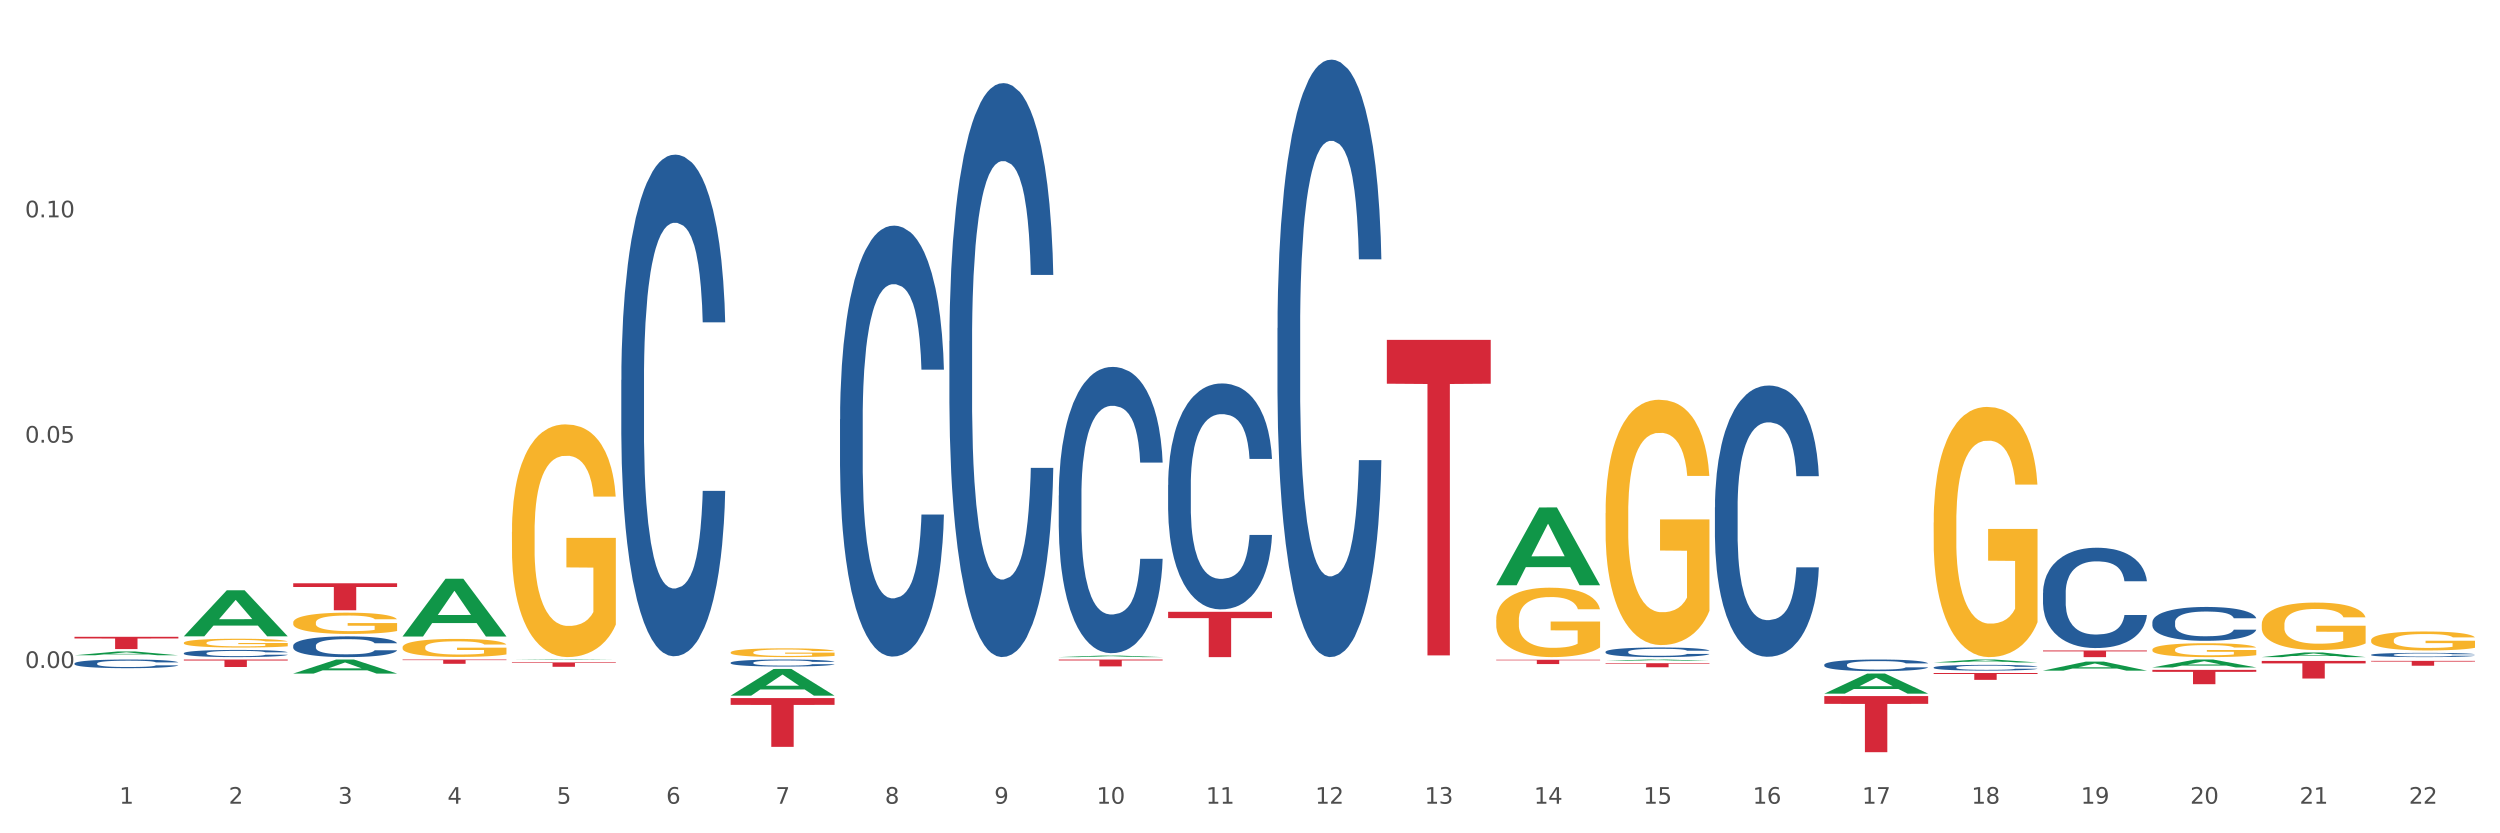
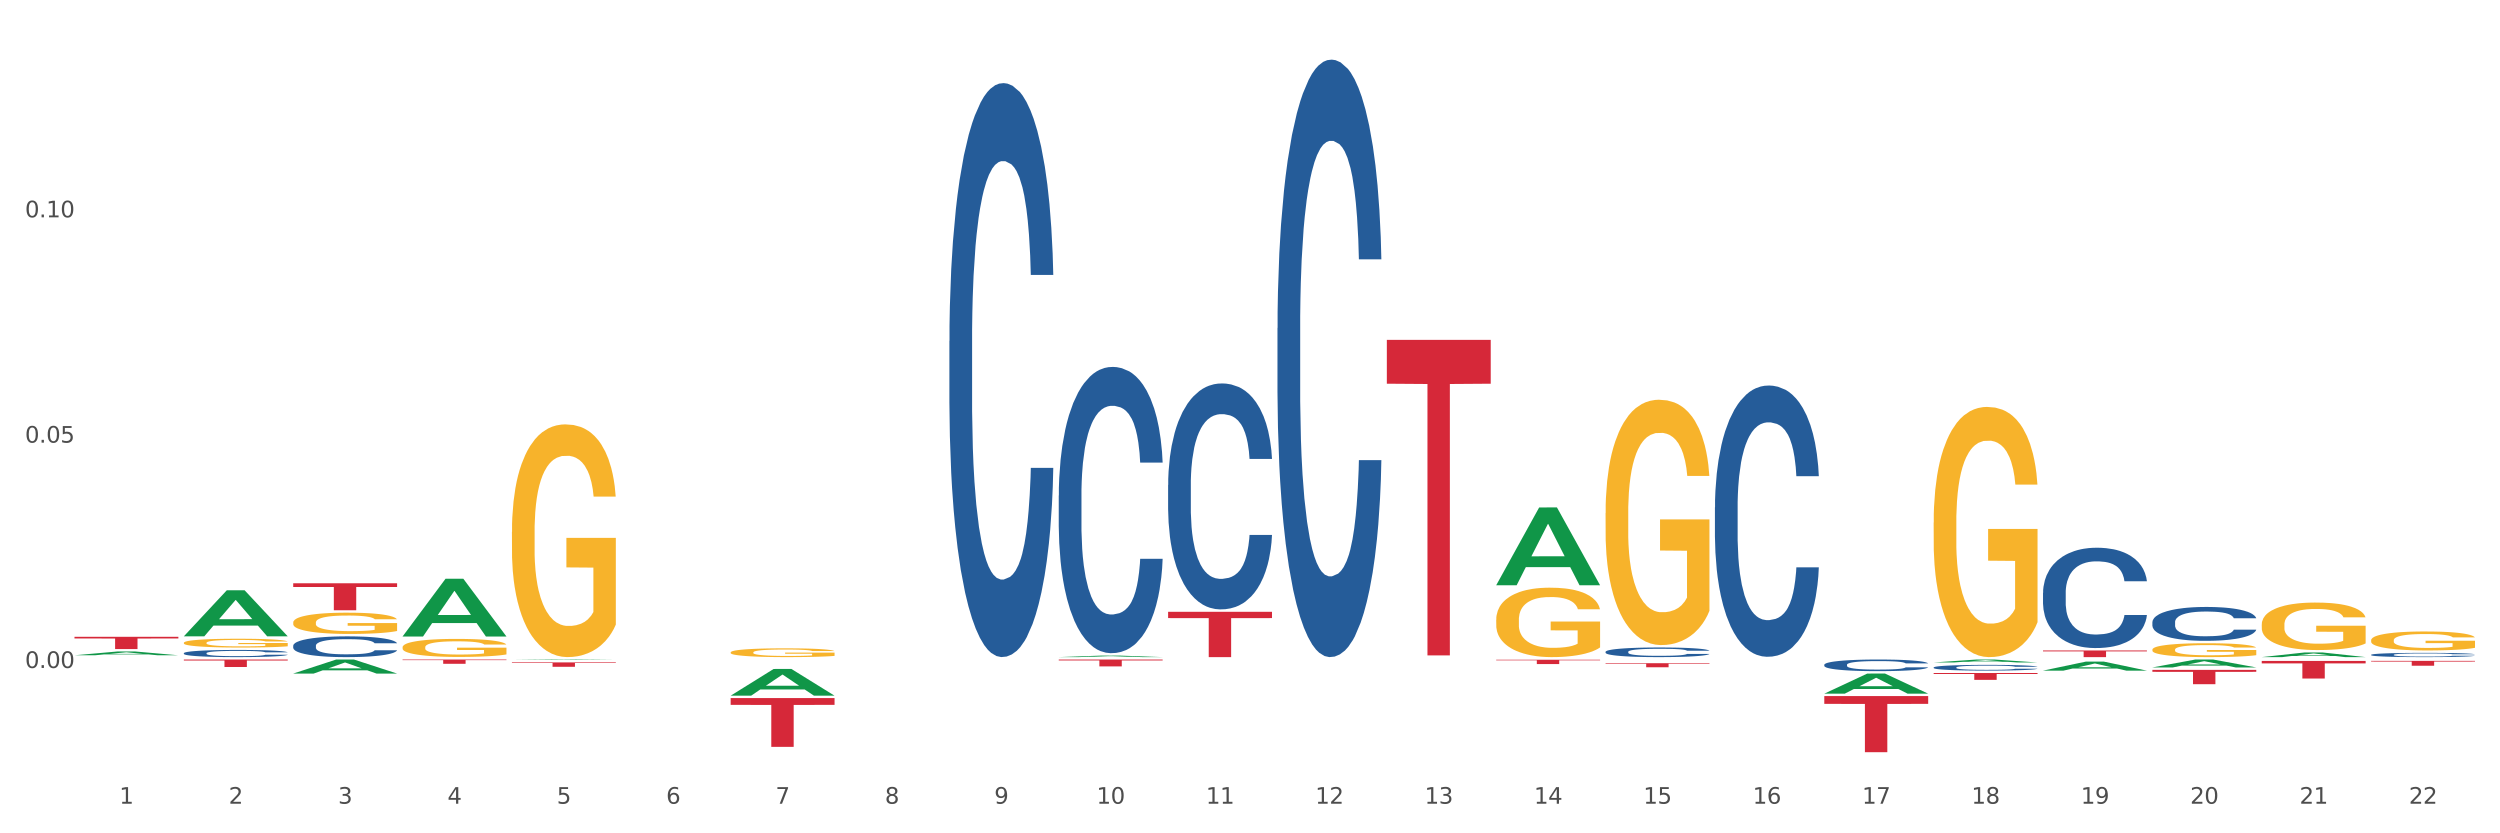
<svg xmlns="http://www.w3.org/2000/svg" xmlns:xlink="http://www.w3.org/1999/xlink" width="1080pt" height="360pt" viewBox="0 0 1080 360" version="1.1">
  <rect x="0" y="0" width="1080" height="360" fill="#333333" stroke="none" />
  <defs>
    <style type="text/css">*{stroke-linejoin: round; stroke-linecap: butt}</style>
  </defs>
  <g id="figure_1">
    <g id="patch_1">
      <path d="M 0 360  L 1080 360  L 1080 0  L 0 0  z " style="fill: #ffffff; stroke: #ffffff; stroke-linejoin: miter" />
    </g>
    <g id="axes_1">
      <g id="matplotlib.axis_1">
        <g id="xtick_1">
          <g id="text_1">
            <g style="fill: #4d4d4d" transform="translate(51.562 347.204) scale(0.096 -0.096)">
              <defs>
                <path id="DejaVuSans-31" d="M 794 531  L 1825 531  L 1825 4091  L 703 3866  L 703 4441  L 1819 4666  L 2450 4666  L 2450 531  L 3481 531  L 3481 0  L 794 0  L 794 531  z " transform="scale(0.016)" />
              </defs>
              <use xlink:href="#DejaVuSans-31" />
            </g>
          </g>
        </g>
        <g id="xtick_2">
          <g id="text_2">
            <g style="fill: #4d4d4d" transform="translate(98.807 347.204) scale(0.096 -0.096)">
              <defs>
                <path id="DejaVuSans-32" d="M 1228 531  L 3431 531  L 3431 0  L 469 0  L 469 531  Q 828 903 1448 1529  Q 2069 2156 2228 2338  Q 2531 2678 2651 2914  Q 2772 3150 2772 3378  Q 2772 3750 2511 3984  Q 2250 4219 1831 4219  Q 1534 4219 1204 4116  Q 875 4013 500 3803  L 500 4441  Q 881 4594 1212 4672  Q 1544 4750 1819 4750  Q 2544 4750 2975 4387  Q 3406 4025 3406 3419  Q 3406 3131 3298 2873  Q 3191 2616 2906 2266  Q 2828 2175 2409 1742  Q 1991 1309 1228 531  z " transform="scale(0.016)" />
              </defs>
              <use xlink:href="#DejaVuSans-32" />
            </g>
          </g>
        </g>
        <g id="xtick_3">
          <g id="text_3">
            <g style="fill: #4d4d4d" transform="translate(146.052 347.204) scale(0.096 -0.096)">
              <defs>
                <path id="DejaVuSans-33" d="M 2597 2516  Q 3050 2419 3304 2112  Q 3559 1806 3559 1356  Q 3559 666 3084 287  Q 2609 -91 1734 -91  Q 1441 -91 1130 -33  Q 819 25 488 141  L 488 750  Q 750 597 1062 519  Q 1375 441 1716 441  Q 2309 441 2620 675  Q 2931 909 2931 1356  Q 2931 1769 2642 2001  Q 2353 2234 1838 2234  L 1294 2234  L 1294 2753  L 1863 2753  Q 2328 2753 2575 2939  Q 2822 3125 2822 3475  Q 2822 3834 2567 4026  Q 2313 4219 1838 4219  Q 1578 4219 1281 4162  Q 984 4106 628 3988  L 628 4550  Q 988 4650 1302 4700  Q 1616 4750 1894 4750  Q 2613 4750 3031 4423  Q 3450 4097 3450 3541  Q 3450 3153 3228 2886  Q 3006 2619 2597 2516  z " transform="scale(0.016)" />
              </defs>
              <use xlink:href="#DejaVuSans-33" />
            </g>
          </g>
        </g>
        <g id="xtick_4">
          <g id="text_4">
            <g style="fill: #4d4d4d" transform="translate(193.297 347.204) scale(0.096 -0.096)">
              <defs>
                <path id="DejaVuSans-34" d="M 2419 4116  L 825 1625  L 2419 1625  L 2419 4116  z M 2253 4666  L 3047 4666  L 3047 1625  L 3713 1625  L 3713 1100  L 3047 1100  L 3047 0  L 2419 0  L 2419 1100  L 313 1100  L 313 1709  L 2253 4666  z " transform="scale(0.016)" />
              </defs>
              <use xlink:href="#DejaVuSans-34" />
            </g>
          </g>
        </g>
        <g id="xtick_5">
          <g id="text_5">
            <g style="fill: #4d4d4d" transform="translate(240.542 347.204) scale(0.096 -0.096)">
              <defs>
                <path id="DejaVuSans-35" d="M 691 4666  L 3169 4666  L 3169 4134  L 1269 4134  L 1269 2991  Q 1406 3038 1543 3061  Q 1681 3084 1819 3084  Q 2600 3084 3056 2656  Q 3513 2228 3513 1497  Q 3513 744 3044 326  Q 2575 -91 1722 -91  Q 1428 -91 1123 -41  Q 819 9 494 109  L 494 744  Q 775 591 1075 516  Q 1375 441 1709 441  Q 2250 441 2565 725  Q 2881 1009 2881 1497  Q 2881 1984 2565 2268  Q 2250 2553 1709 2553  Q 1456 2553 1204 2497  Q 953 2441 691 2322  L 691 4666  z " transform="scale(0.016)" />
              </defs>
              <use xlink:href="#DejaVuSans-35" />
            </g>
          </g>
        </g>
        <g id="xtick_6">
          <g id="text_6">
            <g style="fill: #4d4d4d" transform="translate(287.787 347.204) scale(0.096 -0.096)">
              <defs>
                <path id="DejaVuSans-36" d="M 2113 2584  Q 1688 2584 1439 2293  Q 1191 2003 1191 1497  Q 1191 994 1439 701  Q 1688 409 2113 409  Q 2538 409 2786 701  Q 3034 994 3034 1497  Q 3034 2003 2786 2293  Q 2538 2584 2113 2584  z M 3366 4563  L 3366 3988  Q 3128 4100 2886 4159  Q 2644 4219 2406 4219  Q 1781 4219 1451 3797  Q 1122 3375 1075 2522  Q 1259 2794 1537 2939  Q 1816 3084 2150 3084  Q 2853 3084 3261 2657  Q 3669 2231 3669 1497  Q 3669 778 3244 343  Q 2819 -91 2113 -91  Q 1303 -91 875 529  Q 447 1150 447 2328  Q 447 3434 972 4092  Q 1497 4750 2381 4750  Q 2619 4750 2861 4703  Q 3103 4656 3366 4563  z " transform="scale(0.016)" />
              </defs>
              <use xlink:href="#DejaVuSans-36" />
            </g>
          </g>
        </g>
        <g id="xtick_7">
          <g id="text_7">
            <g style="fill: #4d4d4d" transform="translate(335.032 347.204) scale(0.096 -0.096)">
              <defs>
                <path id="DejaVuSans-37" d="M 525 4666  L 3525 4666  L 3525 4397  L 1831 0  L 1172 0  L 2766 4134  L 525 4134  L 525 4666  z " transform="scale(0.016)" />
              </defs>
              <use xlink:href="#DejaVuSans-37" />
            </g>
          </g>
        </g>
        <g id="xtick_8">
          <g id="text_8">
            <g style="fill: #4d4d4d" transform="translate(382.276 347.204) scale(0.096 -0.096)">
              <defs>
                <path id="DejaVuSans-38" d="M 2034 2216  Q 1584 2216 1326 1975  Q 1069 1734 1069 1313  Q 1069 891 1326 650  Q 1584 409 2034 409  Q 2484 409 2743 651  Q 3003 894 3003 1313  Q 3003 1734 2745 1975  Q 2488 2216 2034 2216  z M 1403 2484  Q 997 2584 770 2862  Q 544 3141 544 3541  Q 544 4100 942 4425  Q 1341 4750 2034 4750  Q 2731 4750 3128 4425  Q 3525 4100 3525 3541  Q 3525 3141 3298 2862  Q 3072 2584 2669 2484  Q 3125 2378 3379 2068  Q 3634 1759 3634 1313  Q 3634 634 3220 271  Q 2806 -91 2034 -91  Q 1263 -91 848 271  Q 434 634 434 1313  Q 434 1759 690 2068  Q 947 2378 1403 2484  z M 1172 3481  Q 1172 3119 1398 2916  Q 1625 2713 2034 2713  Q 2441 2713 2670 2916  Q 2900 3119 2900 3481  Q 2900 3844 2670 4047  Q 2441 4250 2034 4250  Q 1625 4250 1398 4047  Q 1172 3844 1172 3481  z " transform="scale(0.016)" />
              </defs>
              <use xlink:href="#DejaVuSans-38" />
            </g>
          </g>
        </g>
        <g id="xtick_9">
          <g id="text_9">
            <g style="fill: #4d4d4d" transform="translate(429.521 347.204) scale(0.096 -0.096)">
              <defs>
                <path id="DejaVuSans-39" d="M 703 97  L 703 672  Q 941 559 1184 500  Q 1428 441 1663 441  Q 2288 441 2617 861  Q 2947 1281 2994 2138  Q 2813 1869 2534 1725  Q 2256 1581 1919 1581  Q 1219 1581 811 2004  Q 403 2428 403 3163  Q 403 3881 828 4315  Q 1253 4750 1959 4750  Q 2769 4750 3195 4129  Q 3622 3509 3622 2328  Q 3622 1225 3098 567  Q 2575 -91 1691 -91  Q 1453 -91 1209 -44  Q 966 3 703 97  z M 1959 2075  Q 2384 2075 2632 2365  Q 2881 2656 2881 3163  Q 2881 3666 2632 3958  Q 2384 4250 1959 4250  Q 1534 4250 1286 3958  Q 1038 3666 1038 3163  Q 1038 2656 1286 2365  Q 1534 2075 1959 2075  z " transform="scale(0.016)" />
              </defs>
              <use xlink:href="#DejaVuSans-39" />
            </g>
          </g>
        </g>
        <g id="xtick_10">
          <g id="text_10">
            <g style="fill: #4d4d4d" transform="translate(473.712 347.204) scale(0.096 -0.096)">
              <defs>
                <path id="DejaVuSans-30" d="M 2034 4250  Q 1547 4250 1301 3770  Q 1056 3291 1056 2328  Q 1056 1369 1301 889  Q 1547 409 2034 409  Q 2525 409 2770 889  Q 3016 1369 3016 2328  Q 3016 3291 2770 3770  Q 2525 4250 2034 4250  z M 2034 4750  Q 2819 4750 3233 4129  Q 3647 3509 3647 2328  Q 3647 1150 3233 529  Q 2819 -91 2034 -91  Q 1250 -91 836 529  Q 422 1150 422 2328  Q 422 3509 836 4129  Q 1250 4750 2034 4750  z " transform="scale(0.016)" />
              </defs>
              <use xlink:href="#DejaVuSans-31" />
              <use xlink:href="#DejaVuSans-30" transform="translate(63.623 0)" />
            </g>
          </g>
        </g>
        <g id="xtick_11">
          <g id="text_11">
            <g style="fill: #4d4d4d" transform="translate(520.957 347.204) scale(0.096 -0.096)">
              <use xlink:href="#DejaVuSans-31" />
              <use xlink:href="#DejaVuSans-31" transform="translate(63.623 0)" />
            </g>
          </g>
        </g>
        <g id="xtick_12">
          <g id="text_12">
            <g style="fill: #4d4d4d" transform="translate(568.202 347.204) scale(0.096 -0.096)">
              <use xlink:href="#DejaVuSans-31" />
              <use xlink:href="#DejaVuSans-32" transform="translate(63.623 0)" />
            </g>
          </g>
        </g>
        <g id="xtick_13">
          <g id="text_13">
            <g style="fill: #4d4d4d" transform="translate(615.447 347.204) scale(0.096 -0.096)">
              <use xlink:href="#DejaVuSans-31" />
              <use xlink:href="#DejaVuSans-33" transform="translate(63.623 0)" />
            </g>
          </g>
        </g>
        <g id="xtick_14">
          <g id="text_14">
            <g style="fill: #4d4d4d" transform="translate(662.692 347.204) scale(0.096 -0.096)">
              <use xlink:href="#DejaVuSans-31" />
              <use xlink:href="#DejaVuSans-34" transform="translate(63.623 0)" />
            </g>
          </g>
        </g>
        <g id="xtick_15">
          <g id="text_15">
            <g style="fill: #4d4d4d" transform="translate(709.937 347.204) scale(0.096 -0.096)">
              <use xlink:href="#DejaVuSans-31" />
              <use xlink:href="#DejaVuSans-35" transform="translate(63.623 0)" />
            </g>
          </g>
        </g>
        <g id="xtick_16">
          <g id="text_16">
            <g style="fill: #4d4d4d" transform="translate(757.181 347.204) scale(0.096 -0.096)">
              <use xlink:href="#DejaVuSans-31" />
              <use xlink:href="#DejaVuSans-36" transform="translate(63.623 0)" />
            </g>
          </g>
        </g>
        <g id="xtick_17">
          <g id="text_17">
            <g style="fill: #4d4d4d" transform="translate(804.426 347.204) scale(0.096 -0.096)">
              <use xlink:href="#DejaVuSans-31" />
              <use xlink:href="#DejaVuSans-37" transform="translate(63.623 0)" />
            </g>
          </g>
        </g>
        <g id="xtick_18">
          <g id="text_18">
            <g style="fill: #4d4d4d" transform="translate(851.671 347.204) scale(0.096 -0.096)">
              <use xlink:href="#DejaVuSans-31" />
              <use xlink:href="#DejaVuSans-38" transform="translate(63.623 0)" />
            </g>
          </g>
        </g>
        <g id="xtick_19">
          <g id="text_19">
            <g style="fill: #4d4d4d" transform="translate(898.916 347.204) scale(0.096 -0.096)">
              <use xlink:href="#DejaVuSans-31" />
              <use xlink:href="#DejaVuSans-39" transform="translate(63.623 0)" />
            </g>
          </g>
        </g>
        <g id="xtick_20">
          <g id="text_20">
            <g style="fill: #4d4d4d" transform="translate(946.161 347.204) scale(0.096 -0.096)">
              <use xlink:href="#DejaVuSans-32" />
              <use xlink:href="#DejaVuSans-30" transform="translate(63.623 0)" />
            </g>
          </g>
        </g>
        <g id="xtick_21">
          <g id="text_21">
            <g style="fill: #4d4d4d" transform="translate(993.406 347.204) scale(0.096 -0.096)">
              <use xlink:href="#DejaVuSans-32" />
              <use xlink:href="#DejaVuSans-31" transform="translate(63.623 0)" />
            </g>
          </g>
        </g>
        <g id="xtick_22">
          <g id="text_22">
            <g style="fill: #4d4d4d" transform="translate(1040.651 347.204) scale(0.096 -0.096)">
              <use xlink:href="#DejaVuSans-32" />
              <use xlink:href="#DejaVuSans-32" transform="translate(63.623 0)" />
            </g>
          </g>
        </g>
        <g id="xtick_23" />
        <g id="xtick_24" />
        <g id="xtick_25" />
        <g id="xtick_26" />
        <g id="xtick_27" />
        <g id="xtick_28" />
        <g id="xtick_29" />
        <g id="xtick_30" />
        <g id="xtick_31" />
        <g id="xtick_32" />
        <g id="xtick_33" />
        <g id="xtick_34" />
        <g id="xtick_35" />
        <g id="xtick_36" />
        <g id="xtick_37" />
        <g id="xtick_38" />
        <g id="xtick_39" />
        <g id="xtick_40" />
        <g id="xtick_41" />
        <g id="xtick_42" />
        <g id="xtick_43" />
      </g>
      <g id="matplotlib.axis_2">
        <g id="ytick_1">
          <g id="text_23">
            <g style="fill: #4d4d4d" transform="translate(10.8 288.559) scale(0.096 -0.096)">
              <defs>
                <path id="DejaVuSans-2e" d="M 684 794  L 1344 794  L 1344 0  L 684 0  L 684 794  z " transform="scale(0.016)" />
              </defs>
              <use xlink:href="#DejaVuSans-30" />
              <use xlink:href="#DejaVuSans-2e" transform="translate(63.623 0)" />
              <use xlink:href="#DejaVuSans-30" transform="translate(95.41 0)" />
              <use xlink:href="#DejaVuSans-30" transform="translate(159.033 0)" />
            </g>
          </g>
        </g>
        <g id="ytick_2">
          <g id="text_24">
            <g style="fill: #4d4d4d" transform="translate(10.8 191.225) scale(0.096 -0.096)">
              <use xlink:href="#DejaVuSans-30" />
              <use xlink:href="#DejaVuSans-2e" transform="translate(63.623 0)" />
              <use xlink:href="#DejaVuSans-30" transform="translate(95.41 0)" />
              <use xlink:href="#DejaVuSans-35" transform="translate(159.033 0)" />
            </g>
          </g>
        </g>
        <g id="ytick_3">
          <g id="text_25">
            <g style="fill: #4d4d4d" transform="translate(10.8 93.891) scale(0.096 -0.096)">
              <use xlink:href="#DejaVuSans-30" />
              <use xlink:href="#DejaVuSans-2e" transform="translate(63.623 0)" />
              <use xlink:href="#DejaVuSans-31" transform="translate(95.41 0)" />
              <use xlink:href="#DejaVuSans-30" transform="translate(159.033 0)" />
            </g>
          </g>
        </g>
        <g id="ytick_4" />
        <g id="ytick_5" />
        <g id="ytick_6" />
        <g id="ytick_7" />
      </g>
      <g id="PolyCollection_1">
        <path d="M 32.175 283.081  L 32.221 283.079  L 50.73 281.442  L 58.411 281.44  L 77.058 283.084  L 68.174 283.084  L 64.148 282.701  L 45.038 282.701  L 44.899 282.707  L 41.013 283.084  L 32.175 283.084  L 32.175 283.081  L 47.444 282.473  L 61.742 282.471  L 54.663 281.79  L 54.57 281.787  L 54.478 281.792  L 47.398 282.471  L 47.444 282.473  L 32.175 283.081  z " clip-path="url(#p33628c28d8)" style="fill: #109648" />
        <path d="M 882.583 280.999  L 927.465 280.999  L 927.465 281.399  L 909.81 281.401  L 909.81 283.875  L 900.132 283.875  L 900.132 281.401  L 882.583 281.399  L 882.583 281.002  L 882.583 280.999  z " clip-path="url(#p33628c28d8)" style="fill: #d62839" />
        <path d="M 1024.317 282.862  L 1024.37 282.86  L 1024.37 282.813  L 1024.53 282.75  L 1025.113 282.632  L 1025.856 282.543  L 1027.129 282.439  L 1027.819 282.395  L 1028.721 282.346  L 1030.578 282.267  L 1032.7 282.2  L 1034.185 282.163  L 1035.299 282.14  L 1037.793 282.098  L 1039.225 282.079  L 1040.711 282.064  L 1041.984 282.054  L 1044.106 282.042  L 1045.804 282.037  L 1047.767 282.036  L 1049.411 282.037  L 1051.586 282.044  L 1054.77 282.064  L 1055.99 282.076  L 1057.634 282.096  L 1059.332 282.123  L 1060.712 282.15  L 1062.303 282.189  L 1063.948 282.239  L 1065.539 282.303  L 1066.653 282.362  L 1067.555 282.424  L 1068.351 282.499  L 1068.935 282.582  L 1069.2 282.65  L 1059.491 282.65  L 1059.226 282.588  L 1058.696 282.521  L 1058.165 282.476  L 1057.581 282.439  L 1056.68 282.397  L 1055.884 282.37  L 1054.557 282.338  L 1053.337 282.318  L 1052.329 282.306  L 1051.109 282.296  L 1048.509 282.286  L 1046.653 282.286  L 1045.485 282.289  L 1044.053 282.298  L 1042.833 282.309  L 1041.4 282.33  L 1040.286 282.351  L 1039.172 282.38  L 1038.536 282.4  L 1037.581 282.437  L 1036.944 282.467  L 1036.095 282.519  L 1035.618 282.556  L 1034.769 282.652  L 1034.397 282.723  L 1034.238 282.771  L 1034.132 282.825  L 1034.132 283.087  L 1034.45 283.205  L 1034.716 283.255  L 1035.14 283.312  L 1035.936 283.386  L 1037.103 283.458  L 1038.323 283.511  L 1039.331 283.542  L 1040.286 283.566  L 1041.241 283.584  L 1042.408 283.601  L 1043.363 283.611  L 1044.796 283.621  L 1046.493 283.626  L 1047.82 283.626  L 1050.525 283.618  L 1051.746 283.61  L 1052.913 283.598  L 1054.186 283.579  L 1055.194 283.559  L 1055.778 283.544  L 1056.733 283.512  L 1057.475 283.479  L 1058.112 283.44  L 1058.536 283.406  L 1059.014 283.356  L 1059.385 283.299  L 1059.491 283.269  L 1069.2 283.269  L 1068.988 283.329  L 1068.616 283.388  L 1067.874 283.467  L 1067.29 283.512  L 1066.388 283.568  L 1065.433 283.615  L 1064.107 283.667  L 1062.887 283.705  L 1061.613 283.739  L 1060.234 283.769  L 1057.741 283.811  L 1056.839 283.823  L 1054.929 283.843  L 1053.443 283.855  L 1051.268 283.867  L 1049.04 283.873  L 1046.706 283.875  L 1044.637 283.872  L 1042.355 283.862  L 1040.923 283.852  L 1039.331 283.836  L 1037.474 283.813  L 1035.724 283.784  L 1034.079 283.751  L 1032.541 283.712  L 1031.108 283.668  L 1029.251 283.596  L 1027.872 283.526  L 1026.864 283.46  L 1026.174 283.405  L 1025.485 283.334  L 1025.113 283.285  L 1024.53 283.168  L 1024.317 283.059  L 1024.317 282.862  z " clip-path="url(#p33628c28d8)" style="fill: #255c99" />
        <path d="M 929.828 268.78  L 929.881 268.766  L 929.881 268.392  L 930.04 267.884  L 930.623 266.948  L 931.366 266.24  L 932.639 265.411  L 933.329 265.063  L 934.231 264.676  L 936.088 264.048  L 938.21 263.513  L 939.695 263.219  L 940.81 263.032  L 943.303 262.697  L 944.735 262.55  L 946.221 262.43  L 947.494 262.35  L 949.616 262.256  L 951.314 262.216  L 953.277 262.203  L 954.922 262.216  L 957.097 262.27  L 960.28 262.43  L 961.5 262.524  L 963.145 262.684  L 964.842 262.898  L 966.222 263.112  L 967.813 263.419  L 969.458 263.82  L 971.05 264.328  L 972.164 264.796  L 973.066 265.291  L 973.861 265.892  L 974.445 266.547  L 974.71 267.095  L 965.002 267.095  L 964.736 266.601  L 964.206 266.066  L 963.675 265.705  L 963.092 265.411  L 962.19 265.077  L 961.394 264.863  L 960.068 264.609  L 958.847 264.449  L 957.839 264.355  L 956.619 264.275  L 954.02 264.195  L 952.163 264.195  L 950.996 264.221  L 949.563 264.288  L 948.343 264.382  L 946.911 264.542  L 945.796 264.716  L 944.682 264.943  L 944.046 265.104  L 943.091 265.398  L 942.454 265.638  L 941.605 266.053  L 941.128 266.347  L 940.279 267.109  L 939.908 267.67  L 939.748 268.058  L 939.642 268.485  L 939.642 270.571  L 939.961 271.506  L 940.226 271.907  L 940.65 272.362  L 941.446 272.95  L 942.613 273.525  L 943.834 273.939  L 944.842 274.193  L 945.796 274.38  L 946.751 274.527  L 947.919 274.661  L 948.874 274.741  L 950.306 274.822  L 952.004 274.862  L 953.33 274.862  L 956.036 274.795  L 957.256 274.728  L 958.423 274.634  L 959.696 274.487  L 960.704 274.327  L 961.288 274.207  L 962.243 273.953  L 962.986 273.685  L 963.622 273.378  L 964.047 273.11  L 964.524 272.709  L 964.895 272.255  L 965.002 272.014  L 974.71 272.014  L 974.498 272.496  L 974.127 272.963  L 973.384 273.592  L 972.8 273.953  L 971.898 274.394  L 970.944 274.768  L 969.617 275.182  L 968.397 275.49  L 967.124 275.757  L 965.744 275.998  L 963.251 276.332  L 962.349 276.426  L 960.439 276.586  L 958.954 276.68  L 956.778 276.773  L 954.55 276.827  L 952.216 276.84  L 950.147 276.813  L 947.866 276.733  L 946.433 276.653  L 944.842 276.533  L 942.985 276.345  L 941.234 276.118  L 939.589 275.851  L 938.051 275.543  L 936.618 275.196  L 934.762 274.621  L 933.382 274.06  L 932.374 273.538  L 931.684 273.097  L 930.995 272.536  L 930.623 272.148  L 930.04 271.212  L 929.828 270.343  L 929.828 268.78  z " clip-path="url(#p33628c28d8)" style="fill: #255c99" />
        <path d="M 882.583 256.092  L 882.636 256.052  L 882.636 254.944  L 882.795 253.439  L 883.379 250.668  L 884.121 248.57  L 885.395 246.116  L 886.084 245.087  L 886.986 243.939  L 888.843 242.078  L 890.965 240.495  L 892.451 239.624  L 893.565 239.07  L 896.058 238.08  L 897.491 237.644  L 898.976 237.288  L 900.249 237.051  L 902.371 236.774  L 904.069 236.655  L 906.032 236.615  L 907.677 236.655  L 909.852 236.813  L 913.035 237.288  L 914.255 237.565  L 915.9 238.04  L 917.598 238.674  L 918.977 239.307  L 920.569 240.218  L 922.213 241.405  L 923.805 242.909  L 924.919 244.295  L 925.821 245.76  L 926.617 247.541  L 927.2 249.481  L 927.465 251.104  L 917.757 251.104  L 917.491 249.639  L 916.961 248.056  L 916.43 246.987  L 915.847 246.116  L 914.945 245.126  L 914.149 244.493  L 912.823 243.741  L 911.603 243.266  L 910.595 242.989  L 909.374 242.751  L 906.775 242.514  L 904.918 242.514  L 903.751 242.593  L 902.318 242.791  L 901.098 243.068  L 899.666 243.543  L 898.552 244.057  L 897.438 244.73  L 896.801 245.205  L 895.846 246.076  L 895.209 246.789  L 894.36 248.016  L 893.883 248.887  L 893.034 251.143  L 892.663 252.806  L 892.504 253.954  L 892.398 255.221  L 892.398 261.396  L 892.716 264.167  L 892.981 265.355  L 893.406 266.701  L 894.201 268.443  L 895.368 270.145  L 896.589 271.372  L 897.597 272.124  L 898.552 272.678  L 899.507 273.114  L 900.674 273.51  L 901.629 273.747  L 903.061 273.985  L 904.759 274.104  L 906.085 274.104  L 908.791 273.906  L 910.011 273.708  L 911.178 273.431  L 912.451 272.995  L 913.459 272.52  L 914.043 272.164  L 914.998 271.412  L 915.741 270.62  L 916.377 269.709  L 916.802 268.918  L 917.279 267.73  L 917.651 266.384  L 917.757 265.672  L 927.465 265.672  L 927.253 267.097  L 926.882 268.482  L 926.139 270.343  L 925.555 271.412  L 924.654 272.718  L 923.699 273.826  L 922.372 275.054  L 921.152 275.964  L 919.879 276.756  L 918.499 277.468  L 916.006 278.458  L 915.104 278.735  L 913.194 279.21  L 911.709 279.487  L 909.534 279.764  L 907.305 279.923  L 904.971 279.962  L 902.902 279.883  L 900.621 279.646  L 899.188 279.408  L 897.597 279.052  L 895.74 278.498  L 893.989 277.825  L 892.344 277.033  L 890.806 276.122  L 889.373 275.093  L 887.517 273.391  L 886.137 271.728  L 885.129 270.184  L 884.44 268.878  L 883.75 267.216  L 883.379 266.068  L 882.795 263.296  L 882.583 260.723  L 882.583 256.092  z " clip-path="url(#p33628c28d8)" style="fill: #255c99" />
        <path d="M 835.338 288.338  L 835.391 288.335  L 835.391 288.272  L 835.55 288.186  L 836.134 288.027  L 836.876 287.907  L 838.15 287.766  L 838.839 287.707  L 839.741 287.642  L 841.598 287.535  L 843.72 287.445  L 845.206 287.395  L 846.32 287.363  L 848.813 287.306  L 850.246 287.281  L 851.731 287.261  L 853.004 287.247  L 855.127 287.231  L 856.824 287.225  L 858.787 287.222  L 860.432 287.225  L 862.607 287.234  L 865.79 287.261  L 867.01 287.277  L 868.655 287.304  L 870.353 287.34  L 871.732 287.377  L 873.324 287.429  L 874.968 287.497  L 876.56 287.583  L 877.674 287.662  L 878.576 287.746  L 879.372 287.848  L 879.955 287.959  L 880.221 288.052  L 870.512 288.052  L 870.247 287.968  L 869.716 287.877  L 869.186 287.816  L 868.602 287.766  L 867.7 287.71  L 866.904 287.673  L 865.578 287.63  L 864.358 287.603  L 863.35 287.587  L 862.13 287.574  L 859.53 287.56  L 857.673 287.56  L 856.506 287.565  L 855.073 287.576  L 853.853 287.592  L 852.421 287.619  L 851.307 287.649  L 850.193 287.687  L 849.556 287.714  L 848.601 287.764  L 847.964 287.805  L 847.116 287.875  L 846.638 287.925  L 845.789 288.054  L 845.418 288.149  L 845.259 288.215  L 845.153 288.288  L 845.153 288.641  L 845.471 288.8  L 845.736 288.868  L 846.161 288.945  L 846.956 289.045  L 848.124 289.142  L 849.344 289.213  L 850.352 289.256  L 851.307 289.287  L 852.262 289.312  L 853.429 289.335  L 854.384 289.349  L 855.816 289.362  L 857.514 289.369  L 858.84 289.369  L 861.546 289.358  L 862.766 289.346  L 863.933 289.33  L 865.207 289.305  L 866.215 289.278  L 866.798 289.258  L 867.753 289.215  L 868.496 289.169  L 869.132 289.117  L 869.557 289.072  L 870.034 289.004  L 870.406 288.927  L 870.512 288.886  L 880.221 288.886  L 880.008 288.968  L 879.637 289.047  L 878.894 289.154  L 878.311 289.215  L 877.409 289.29  L 876.454 289.353  L 875.127 289.423  L 873.907 289.475  L 872.634 289.521  L 871.255 289.562  L 868.761 289.618  L 867.859 289.634  L 865.949 289.661  L 864.464 289.677  L 862.289 289.693  L 860.06 289.702  L 857.726 289.704  L 855.657 289.7  L 853.376 289.686  L 851.943 289.673  L 850.352 289.652  L 848.495 289.62  L 846.744 289.582  L 845.1 289.537  L 843.561 289.485  L 842.129 289.426  L 840.272 289.328  L 838.892 289.233  L 837.884 289.145  L 837.195 289.07  L 836.505 288.975  L 836.134 288.909  L 835.55 288.75  L 835.338 288.603  L 835.338 288.338  z " clip-path="url(#p33628c28d8)" style="fill: #255c99" />
        <path d="M 788.093 287.17  L 788.146 287.165  L 788.146 287.037  L 788.305 286.862  L 788.889 286.541  L 789.632 286.298  L 790.905 286.013  L 791.594 285.894  L 792.496 285.761  L 794.353 285.545  L 796.475 285.362  L 797.961 285.261  L 799.075 285.196  L 801.568 285.082  L 803.001 285.031  L 804.486 284.99  L 805.76 284.962  L 807.882 284.93  L 809.579 284.916  L 811.542 284.912  L 813.187 284.916  L 815.362 284.935  L 818.545 284.99  L 819.765 285.022  L 821.41 285.077  L 823.108 285.15  L 824.487 285.224  L 826.079 285.329  L 827.723 285.467  L 829.315 285.641  L 830.429 285.802  L 831.331 285.972  L 832.127 286.179  L 832.71 286.403  L 832.976 286.592  L 823.267 286.592  L 823.002 286.422  L 822.471 286.238  L 821.941 286.114  L 821.357 286.013  L 820.455 285.899  L 819.659 285.825  L 818.333 285.738  L 817.113 285.683  L 816.105 285.651  L 814.885 285.623  L 812.285 285.596  L 810.428 285.596  L 809.261 285.605  L 807.829 285.628  L 806.608 285.66  L 805.176 285.715  L 804.062 285.775  L 802.948 285.853  L 802.311 285.908  L 801.356 286.009  L 800.72 286.091  L 799.871 286.234  L 799.393 286.335  L 798.544 286.596  L 798.173 286.789  L 798.014 286.922  L 797.908 287.069  L 797.908 287.785  L 798.226 288.106  L 798.491 288.244  L 798.916 288.4  L 799.712 288.602  L 800.879 288.799  L 802.099 288.942  L 803.107 289.029  L 804.062 289.093  L 805.017 289.144  L 806.184 289.19  L 807.139 289.217  L 808.571 289.245  L 810.269 289.258  L 811.595 289.258  L 814.301 289.235  L 815.521 289.213  L 816.688 289.18  L 817.962 289.13  L 818.97 289.075  L 819.553 289.033  L 820.508 288.946  L 821.251 288.854  L 821.888 288.749  L 822.312 288.657  L 822.789 288.519  L 823.161 288.363  L 823.267 288.281  L 832.976 288.281  L 832.763 288.446  L 832.392 288.607  L 831.649 288.822  L 831.066 288.946  L 830.164 289.098  L 829.209 289.226  L 827.883 289.369  L 826.662 289.474  L 825.389 289.566  L 824.01 289.649  L 821.516 289.763  L 820.614 289.795  L 818.704 289.851  L 817.219 289.883  L 815.044 289.915  L 812.816 289.933  L 810.481 289.938  L 808.412 289.929  L 806.131 289.901  L 804.699 289.873  L 803.107 289.832  L 801.25 289.768  L 799.499 289.69  L 797.855 289.598  L 796.316 289.492  L 794.884 289.373  L 793.027 289.176  L 791.648 288.983  L 790.64 288.804  L 789.95 288.653  L 789.26 288.46  L 788.889 288.327  L 788.305 288.005  L 788.093 287.707  L 788.093 287.17  z " clip-path="url(#p33628c28d8)" style="fill: #255c99" />
        <path d="M 740.848 219.198  L 740.901 219.091  L 740.901 216.094  L 741.06 212.027  L 741.644 204.536  L 742.387 198.863  L 743.66 192.228  L 744.35 189.445  L 745.251 186.342  L 747.108 181.312  L 749.23 177.031  L 750.716 174.676  L 751.83 173.178  L 754.324 170.503  L 755.756 169.325  L 757.241 168.362  L 758.515 167.72  L 760.637 166.971  L 762.334 166.65  L 764.297 166.543  L 765.942 166.65  L 768.117 167.078  L 771.3 168.362  L 772.521 169.111  L 774.165 170.396  L 775.863 172.108  L 777.242 173.82  L 778.834 176.282  L 780.479 179.492  L 782.07 183.559  L 783.184 187.305  L 784.086 191.265  L 784.882 196.081  L 785.465 201.325  L 785.731 205.713  L 776.022 205.713  L 775.757 201.753  L 775.226 197.472  L 774.696 194.582  L 774.112 192.228  L 773.21 189.552  L 772.415 187.84  L 771.088 185.807  L 769.868 184.522  L 768.86 183.773  L 767.64 183.131  L 765.04 182.489  L 763.183 182.489  L 762.016 182.703  L 760.584 183.238  L 759.364 183.987  L 757.931 185.272  L 756.817 186.663  L 755.703 188.482  L 755.066 189.766  L 754.111 192.121  L 753.475 194.047  L 752.626 197.365  L 752.148 199.72  L 751.3 205.82  L 750.928 210.315  L 750.769 213.418  L 750.663 216.843  L 750.663 233.539  L 750.981 241.03  L 751.246 244.241  L 751.671 247.879  L 752.467 252.588  L 753.634 257.19  L 754.854 260.508  L 755.862 262.541  L 756.817 264.04  L 757.772 265.217  L 758.939 266.287  L 759.894 266.929  L 761.326 267.572  L 763.024 267.893  L 764.35 267.893  L 767.056 267.357  L 768.276 266.822  L 769.444 266.073  L 770.717 264.896  L 771.725 263.612  L 772.308 262.649  L 773.263 260.615  L 774.006 258.475  L 774.643 256.013  L 775.067 253.873  L 775.545 250.662  L 775.916 247.023  L 776.022 245.097  L 785.731 245.097  L 785.519 248.95  L 785.147 252.695  L 784.404 257.726  L 783.821 260.615  L 782.919 264.147  L 781.964 267.143  L 780.638 270.461  L 779.417 272.923  L 778.144 275.063  L 776.765 276.989  L 774.271 279.665  L 773.369 280.414  L 771.46 281.698  L 769.974 282.448  L 767.799 283.197  L 765.571 283.625  L 763.236 283.732  L 761.167 283.518  L 758.886 282.876  L 757.454 282.234  L 755.862 281.27  L 754.005 279.772  L 752.254 277.953  L 750.61 275.812  L 749.071 273.351  L 747.639 270.568  L 745.782 265.966  L 744.403 261.471  L 743.395 257.297  L 742.705 253.766  L 742.015 249.271  L 741.644 246.167  L 741.06 238.676  L 740.848 231.719  L 740.848 219.198  z " clip-path="url(#p33628c28d8)" style="fill: #255c99" />
        <path d="M 693.603 281.582  L 693.656 281.578  L 693.656 281.472  L 693.815 281.327  L 694.399 281.061  L 695.142 280.86  L 696.415 280.624  L 697.105 280.525  L 698.007 280.415  L 699.863 280.236  L 701.986 280.084  L 703.471 280  L 704.585 279.947  L 707.079 279.852  L 708.511 279.81  L 709.997 279.776  L 711.27 279.753  L 713.392 279.727  L 715.09 279.715  L 717.053 279.711  L 718.697 279.715  L 720.872 279.731  L 724.056 279.776  L 725.276 279.803  L 726.92 279.848  L 728.618 279.909  L 729.997 279.97  L 731.589 280.058  L 733.234 280.172  L 734.825 280.316  L 735.939 280.449  L 736.841 280.59  L 737.637 280.761  L 738.221 280.947  L 738.486 281.103  L 728.777 281.103  L 728.512 280.962  L 727.981 280.81  L 727.451 280.708  L 726.867 280.624  L 725.965 280.529  L 725.17 280.468  L 723.843 280.396  L 722.623 280.35  L 721.615 280.324  L 720.395 280.301  L 717.795 280.278  L 715.938 280.278  L 714.771 280.286  L 713.339 280.305  L 712.119 280.331  L 710.686 280.377  L 709.572 280.426  L 708.458 280.491  L 707.821 280.537  L 706.866 280.62  L 706.23 280.689  L 705.381 280.807  L 704.903 280.89  L 704.055 281.107  L 703.683 281.267  L 703.524 281.377  L 703.418 281.499  L 703.418 282.092  L 703.736 282.358  L 704.002 282.472  L 704.426 282.601  L 705.222 282.769  L 706.389 282.932  L 707.609 283.05  L 708.617 283.122  L 709.572 283.175  L 710.527 283.217  L 711.694 283.255  L 712.649 283.278  L 714.082 283.301  L 715.779 283.312  L 717.106 283.312  L 719.811 283.293  L 721.032 283.274  L 722.199 283.248  L 723.472 283.206  L 724.48 283.16  L 725.064 283.126  L 726.018 283.054  L 726.761 282.978  L 727.398 282.89  L 727.822 282.814  L 728.3 282.7  L 728.671 282.571  L 728.777 282.502  L 738.486 282.502  L 738.274 282.639  L 737.902 282.772  L 737.16 282.951  L 736.576 283.054  L 735.674 283.179  L 734.719 283.286  L 733.393 283.404  L 732.173 283.491  L 730.899 283.567  L 729.52 283.636  L 727.026 283.731  L 726.125 283.757  L 724.215 283.803  L 722.729 283.829  L 720.554 283.856  L 718.326 283.871  L 715.992 283.875  L 713.922 283.867  L 711.641 283.845  L 710.209 283.822  L 708.617 283.788  L 706.76 283.734  L 705.01 283.67  L 703.365 283.594  L 701.826 283.506  L 700.394 283.407  L 698.537 283.244  L 697.158 283.084  L 696.15 282.936  L 695.46 282.81  L 694.77 282.651  L 694.399 282.54  L 693.815 282.274  L 693.603 282.027  L 693.603 281.582  z " clip-path="url(#p33628c28d8)" style="fill: #255c99" />
        <path d="M 551.869 141.735  L 551.922 141.499  L 551.922 134.899  L 552.081 125.941  L 552.664 109.441  L 553.407 96.948  L 554.68 82.333  L 555.37 76.204  L 556.272 69.368  L 558.129 58.289  L 560.251 48.86  L 561.736 43.674  L 562.851 40.374  L 565.344 34.481  L 566.776 31.888  L 568.262 29.767  L 569.535 28.352  L 571.657 26.702  L 573.355 25.995  L 575.318 25.759  L 576.963 25.995  L 579.138 26.938  L 582.321 29.767  L 583.541 31.417  L 585.186 34.245  L 586.883 38.017  L 588.263 41.789  L 589.854 47.21  L 591.499 54.282  L 593.091 63.239  L 594.205 71.49  L 595.107 80.211  L 595.902 90.819  L 596.486 102.369  L 596.751 112.034  L 587.043 112.034  L 586.777 103.312  L 586.247 93.883  L 585.716 87.519  L 585.133 82.333  L 584.231 76.44  L 583.435 72.668  L 582.109 68.189  L 580.888 65.361  L 579.88 63.711  L 578.66 62.296  L 576.061 60.882  L 574.204 60.882  L 573.037 61.354  L 571.604 62.532  L 570.384 64.182  L 568.952 67.011  L 567.838 70.075  L 566.723 74.083  L 566.087 76.911  L 565.132 82.097  L 564.495 86.34  L 563.646 93.647  L 563.169 98.833  L 562.32 112.269  L 561.949 122.17  L 561.789 129.006  L 561.683 136.549  L 561.683 173.321  L 562.002 189.822  L 562.267 196.894  L 562.691 204.908  L 563.487 215.28  L 564.654 225.416  L 565.875 232.723  L 566.883 237.202  L 567.838 240.502  L 568.792 243.095  L 569.96 245.452  L 570.915 246.867  L 572.347 248.281  L 574.045 248.988  L 575.371 248.988  L 578.077 247.81  L 579.297 246.631  L 580.464 244.981  L 581.737 242.388  L 582.745 239.559  L 583.329 237.438  L 584.284 232.959  L 585.027 228.245  L 585.663 222.823  L 586.088 218.109  L 586.565 211.037  L 586.936 203.022  L 587.043 198.779  L 596.751 198.779  L 596.539 207.265  L 596.168 215.516  L 595.425 226.595  L 594.841 232.959  L 593.939 240.738  L 592.985 247.338  L 591.658 254.646  L 590.438 260.067  L 589.165 264.782  L 587.785 269.025  L 585.292 274.918  L 584.39 276.568  L 582.48 279.396  L 580.995 281.046  L 578.819 282.696  L 576.591 283.639  L 574.257 283.875  L 572.188 283.404  L 569.907 281.989  L 568.474 280.575  L 566.883 278.453  L 565.026 275.153  L 563.275 271.146  L 561.63 266.432  L 560.092 261.01  L 558.659 254.881  L 556.803 244.745  L 555.423 234.845  L 554.415 225.652  L 553.725 217.873  L 553.036 207.973  L 552.664 201.137  L 552.081 184.636  L 551.869 169.314  L 551.869 141.735  z " clip-path="url(#p33628c28d8)" style="fill: #255c99" />
        <path d="M 504.624 209.505  L 504.677 209.415  L 504.677 206.919  L 504.836 203.532  L 505.42 197.291  L 506.162 192.566  L 507.436 187.039  L 508.125 184.721  L 509.027 182.136  L 510.884 177.946  L 513.006 174.38  L 514.492 172.419  L 515.606 171.171  L 518.099 168.942  L 519.532 167.961  L 521.017 167.159  L 522.29 166.624  L 524.412 166  L 526.11 165.732  L 528.073 165.643  L 529.718 165.732  L 531.893 166.089  L 535.076 167.159  L 536.296 167.783  L 537.941 168.853  L 539.639 170.279  L 541.018 171.705  L 542.61 173.756  L 544.254 176.43  L 545.846 179.818  L 546.96 182.938  L 547.862 186.237  L 548.658 190.248  L 549.241 194.617  L 549.506 198.272  L 539.798 198.272  L 539.532 194.973  L 539.002 191.407  L 538.471 189  L 537.888 187.039  L 536.986 184.81  L 536.19 183.384  L 534.864 181.69  L 533.644 180.62  L 532.636 179.996  L 531.415 179.461  L 528.816 178.926  L 526.959 178.926  L 525.792 179.105  L 524.359 179.551  L 523.139 180.175  L 521.707 181.244  L 520.593 182.403  L 519.479 183.919  L 518.842 184.989  L 517.887 186.95  L 517.25 188.555  L 516.401 191.318  L 515.924 193.279  L 515.075 198.361  L 514.704 202.105  L 514.545 204.691  L 514.439 207.543  L 514.439 221.451  L 514.757 227.691  L 515.022 230.365  L 515.447 233.396  L 516.242 237.319  L 517.409 241.152  L 518.63 243.916  L 519.638 245.61  L 520.593 246.858  L 521.548 247.839  L 522.715 248.73  L 523.67 249.265  L 525.102 249.8  L 526.8 250.067  L 528.126 250.067  L 530.832 249.622  L 532.052 249.176  L 533.219 248.552  L 534.492 247.571  L 535.5 246.501  L 536.084 245.699  L 537.039 244.005  L 537.782 242.222  L 538.418 240.172  L 538.843 238.389  L 539.32 235.714  L 539.692 232.683  L 539.798 231.079  L 549.506 231.079  L 549.294 234.288  L 548.923 237.408  L 548.18 241.598  L 547.596 244.005  L 546.695 246.947  L 545.74 249.443  L 544.413 252.207  L 543.193 254.257  L 541.92 256.04  L 540.54 257.645  L 538.047 259.874  L 537.145 260.498  L 535.235 261.567  L 533.75 262.192  L 531.575 262.816  L 529.346 263.172  L 527.012 263.261  L 524.943 263.083  L 522.662 262.548  L 521.229 262.013  L 519.638 261.211  L 517.781 259.963  L 516.03 258.447  L 514.385 256.664  L 512.847 254.614  L 511.414 252.296  L 509.558 248.463  L 508.178 244.718  L 507.17 241.242  L 506.481 238.3  L 505.791 234.555  L 505.42 231.97  L 504.836 225.73  L 504.624 219.935  L 504.624 209.505  z " clip-path="url(#p33628c28d8)" style="fill: #255c99" />
        <path d="M 457.379 214.072  L 457.432 213.959  L 457.432 210.796  L 457.591 206.505  L 458.175 198.599  L 458.917 192.613  L 460.191 185.611  L 460.88 182.674  L 461.782 179.399  L 463.639 174.091  L 465.761 169.573  L 467.247 167.089  L 468.361 165.507  L 470.854 162.684  L 472.287 161.442  L 473.772 160.425  L 475.045 159.748  L 477.168 158.957  L 478.865 158.618  L 480.828 158.505  L 482.473 158.618  L 484.648 159.07  L 487.831 160.425  L 489.051 161.216  L 490.696 162.571  L 492.394 164.378  L 493.773 166.185  L 495.365 168.783  L 497.009 172.171  L 498.601 176.463  L 499.715 180.416  L 500.617 184.594  L 501.413 189.677  L 501.996 195.211  L 502.262 199.841  L 492.553 199.841  L 492.288 195.662  L 491.757 191.145  L 491.227 188.095  L 490.643 185.611  L 489.741 182.787  L 488.945 180.98  L 487.619 178.834  L 486.399 177.479  L 485.391 176.689  L 484.171 176.011  L 481.571 175.333  L 479.714 175.333  L 478.547 175.559  L 477.114 176.124  L 475.894 176.914  L 474.462 178.27  L 473.348 179.738  L 472.234 181.658  L 471.597 183.013  L 470.642 185.498  L 470.005 187.531  L 469.157 191.032  L 468.679 193.517  L 467.83 199.954  L 467.459 204.698  L 467.3 207.973  L 467.194 211.587  L 467.194 229.206  L 467.512 237.112  L 467.777 240.5  L 468.202 244.34  L 468.997 249.309  L 470.165 254.166  L 471.385 257.667  L 472.393 259.813  L 473.348 261.394  L 474.303 262.636  L 475.47 263.765  L 476.425 264.443  L 477.857 265.121  L 479.555 265.46  L 480.881 265.46  L 483.587 264.895  L 484.807 264.33  L 485.974 263.54  L 487.248 262.297  L 488.256 260.942  L 488.839 259.925  L 489.794 257.78  L 490.537 255.521  L 491.173 252.923  L 491.598 250.664  L 492.075 247.276  L 492.447 243.436  L 492.553 241.403  L 502.262 241.403  L 502.049 245.469  L 501.678 249.422  L 500.935 254.73  L 500.352 257.78  L 499.45 261.507  L 498.495 264.669  L 497.168 268.17  L 495.948 270.768  L 494.675 273.027  L 493.296 275.059  L 490.802 277.883  L 489.9 278.674  L 487.99 280.029  L 486.505 280.819  L 484.33 281.61  L 482.101 282.062  L 479.767 282.175  L 477.698 281.949  L 475.417 281.271  L 473.984 280.594  L 472.393 279.577  L 470.536 277.996  L 468.785 276.076  L 467.141 273.817  L 465.602 271.219  L 464.17 268.283  L 462.313 263.427  L 460.933 258.683  L 459.925 254.278  L 459.236 250.551  L 458.546 245.808  L 458.175 242.533  L 457.591 234.627  L 457.379 227.286  L 457.379 214.072  z " clip-path="url(#p33628c28d8)" style="fill: #255c99" />
        <path d="M 410.134 147.313  L 410.187 147.086  L 410.187 140.746  L 410.346 132.141  L 410.93 116.289  L 411.673 104.288  L 412.946 90.248  L 413.635 84.361  L 414.537 77.794  L 416.394 67.151  L 418.516 58.093  L 420.002 53.111  L 421.116 49.941  L 423.609 44.28  L 425.042 41.789  L 426.527 39.751  L 427.801 38.392  L 429.923 36.807  L 431.62 36.128  L 433.583 35.901  L 435.228 36.128  L 437.403 37.033  L 440.586 39.751  L 441.806 41.336  L 443.451 44.053  L 445.149 47.676  L 446.528 51.3  L 448.12 56.508  L 449.764 63.301  L 451.356 71.906  L 452.47 79.832  L 453.372 88.21  L 454.168 98.4  L 454.751 109.496  L 455.017 118.78  L 445.308 118.78  L 445.043 110.402  L 444.512 101.344  L 443.982 95.23  L 443.398 90.248  L 442.496 84.587  L 441.7 80.964  L 440.374 76.661  L 439.154 73.944  L 438.146 72.359  L 436.926 71  L 434.326 69.642  L 432.469 69.642  L 431.302 70.095  L 429.87 71.227  L 428.649 72.812  L 427.217 75.529  L 426.103 78.473  L 424.989 82.323  L 424.352 85.04  L 423.397 90.022  L 422.761 94.098  L 421.912 101.118  L 421.434 106.099  L 420.585 119.007  L 420.214 128.518  L 420.055 135.085  L 419.949 142.331  L 419.949 177.656  L 420.267 193.508  L 420.532 200.301  L 420.957 208  L 421.753 217.964  L 422.92 227.701  L 424.14 234.721  L 425.148 239.023  L 426.103 242.193  L 427.058 244.684  L 428.225 246.949  L 429.18 248.307  L 430.612 249.666  L 432.31 250.345  L 433.636 250.345  L 436.342 249.213  L 437.562 248.081  L 438.729 246.496  L 440.003 244.005  L 441.011 241.288  L 441.594 239.25  L 442.549 234.947  L 443.292 230.418  L 443.929 225.21  L 444.353 220.681  L 444.83 213.888  L 445.202 206.189  L 445.308 202.113  L 455.017 202.113  L 454.804 210.265  L 454.433 218.19  L 453.69 228.833  L 453.107 234.947  L 452.205 242.42  L 451.25 248.76  L 449.924 255.78  L 448.703 260.988  L 447.43 265.517  L 446.051 269.593  L 443.557 275.255  L 442.655 276.84  L 440.745 279.557  L 439.26 281.142  L 437.085 282.727  L 434.857 283.633  L 432.522 283.859  L 430.453 283.407  L 428.172 282.048  L 426.74 280.689  L 425.148 278.651  L 423.291 275.481  L 421.54 271.631  L 419.896 267.102  L 418.357 261.894  L 416.925 256.007  L 415.068 246.269  L 413.689 236.759  L 412.681 227.927  L 411.991 220.455  L 411.301 210.944  L 410.93 204.377  L 410.346 188.526  L 410.134 173.807  L 410.134 147.313  z " clip-path="url(#p33628c28d8)" style="fill: #255c99" />
-         <path d="M 362.889 181.123  L 362.942 180.953  L 362.942 176.192  L 363.101 169.731  L 363.685 157.829  L 364.428 148.817  L 365.701 138.275  L 366.391 133.854  L 367.293 128.924  L 369.149 120.932  L 371.271 114.131  L 372.757 110.39  L 373.871 108.01  L 376.365 103.759  L 377.797 101.889  L 379.282 100.358  L 380.556 99.338  L 382.678 98.148  L 384.375 97.638  L 386.338 97.468  L 387.983 97.638  L 390.158 98.318  L 393.341 100.358  L 394.562 101.549  L 396.206 103.589  L 397.904 106.31  L 399.283 109.03  L 400.875 112.941  L 402.52 118.042  L 404.111 124.503  L 405.225 130.454  L 406.127 136.745  L 406.923 144.396  L 407.506 152.728  L 407.772 159.699  L 398.063 159.699  L 397.798 153.408  L 397.267 146.607  L 396.737 142.016  L 396.153 138.275  L 395.251 134.025  L 394.456 131.304  L 393.129 128.073  L 391.909 126.033  L 390.901 124.843  L 389.681 123.823  L 387.081 122.802  L 385.224 122.802  L 384.057 123.143  L 382.625 123.993  L 381.405 125.183  L 379.972 127.223  L 378.858 129.434  L 377.744 132.324  L 377.107 134.365  L 376.152 138.105  L 375.516 141.166  L 374.667 146.437  L 374.189 150.177  L 373.341 159.869  L 372.969 167.011  L 372.81 171.941  L 372.704 177.382  L 372.704 203.907  L 373.022 215.809  L 373.287 220.91  L 373.712 226.691  L 374.508 234.173  L 375.675 241.484  L 376.895 246.755  L 377.903 249.986  L 378.858 252.366  L 379.813 254.236  L 380.98 255.937  L 381.935 256.957  L 383.367 257.977  L 385.065 258.487  L 386.391 258.487  L 389.097 257.637  L 390.317 256.787  L 391.485 255.597  L 392.758 253.726  L 393.766 251.686  L 394.349 250.156  L 395.304 246.925  L 396.047 243.524  L 396.684 239.614  L 397.108 236.213  L 397.586 231.112  L 397.957 225.331  L 398.063 222.271  L 407.772 222.271  L 407.56 228.392  L 407.188 234.343  L 406.445 242.334  L 405.862 246.925  L 404.96 252.536  L 404.005 257.297  L 402.679 262.568  L 401.458 266.479  L 400.185 269.879  L 398.806 272.94  L 396.312 277.19  L 395.41 278.381  L 393.501 280.421  L 392.015 281.611  L 389.84 282.802  L 387.612 283.482  L 385.277 283.652  L 383.208 283.312  L 380.927 282.291  L 379.495 281.271  L 377.903 279.741  L 376.046 277.361  L 374.295 274.47  L 372.651 271.069  L 371.112 267.159  L 369.68 262.738  L 367.823 255.427  L 366.444 248.285  L 365.436 241.654  L 364.746 236.043  L 364.056 228.902  L 363.685 223.971  L 363.101 212.069  L 362.889 201.017  L 362.889 181.123  z " clip-path="url(#p33628c28d8)" style="fill: #255c99" />
-         <path d="M 315.644 286.276  L 315.697 286.273  L 315.697 286.195  L 315.856 286.09  L 316.44 285.896  L 317.183 285.749  L 318.456 285.577  L 319.146 285.505  L 320.048 285.425  L 321.904 285.294  L 324.027 285.183  L 325.512 285.122  L 326.626 285.084  L 329.12 285.014  L 330.552 284.984  L 332.038 284.959  L 333.311 284.942  L 335.433 284.923  L 337.131 284.914  L 339.094 284.912  L 340.738 284.914  L 342.913 284.926  L 346.097 284.959  L 347.317 284.978  L 348.961 285.012  L 350.659 285.056  L 352.038 285.1  L 353.63 285.164  L 355.275 285.247  L 356.866 285.353  L 357.98 285.45  L 358.882 285.552  L 359.678 285.677  L 360.262 285.813  L 360.527 285.926  L 350.818 285.926  L 350.553 285.824  L 350.022 285.713  L 349.492 285.638  L 348.908 285.577  L 348.006 285.508  L 347.211 285.463  L 345.884 285.411  L 344.664 285.377  L 343.656 285.358  L 342.436 285.341  L 339.836 285.325  L 337.979 285.325  L 336.812 285.33  L 335.38 285.344  L 334.16 285.364  L 332.727 285.397  L 331.613 285.433  L 330.499 285.48  L 329.862 285.513  L 328.907 285.574  L 328.271 285.624  L 327.422 285.71  L 326.944 285.771  L 326.096 285.929  L 325.724 286.046  L 325.565 286.126  L 325.459 286.215  L 325.459 286.647  L 325.777 286.841  L 326.043 286.925  L 326.467 287.019  L 327.263 287.141  L 328.43 287.26  L 329.65 287.346  L 330.658 287.399  L 331.613 287.438  L 332.568 287.468  L 333.735 287.496  L 334.69 287.512  L 336.123 287.529  L 337.82 287.537  L 339.147 287.537  L 341.852 287.524  L 343.073 287.51  L 344.24 287.49  L 345.513 287.46  L 346.521 287.427  L 347.105 287.402  L 348.059 287.349  L 348.802 287.293  L 349.439 287.23  L 349.863 287.174  L 350.341 287.091  L 350.712 286.997  L 350.818 286.947  L 360.527 286.947  L 360.315 287.047  L 359.943 287.144  L 359.201 287.274  L 358.617 287.349  L 357.715 287.44  L 356.76 287.518  L 355.434 287.604  L 354.214 287.668  L 352.94 287.723  L 351.561 287.773  L 349.067 287.842  L 348.166 287.862  L 346.256 287.895  L 344.77 287.914  L 342.595 287.934  L 340.367 287.945  L 338.033 287.948  L 335.963 287.942  L 333.682 287.926  L 332.25 287.909  L 330.658 287.884  L 328.801 287.845  L 327.051 287.798  L 325.406 287.743  L 323.867 287.679  L 322.435 287.607  L 320.578 287.488  L 319.199 287.371  L 318.191 287.263  L 317.501 287.171  L 316.811 287.055  L 316.44 286.975  L 315.856 286.78  L 315.644 286.6  L 315.644 286.276  z " clip-path="url(#p33628c28d8)" style="fill: #255c99" />
-         <path d="M 268.399 164.171  L 268.452 163.973  L 268.452 158.432  L 268.612 150.911  L 269.195 137.057  L 269.938 126.568  L 271.211 114.297  L 271.901 109.151  L 272.803 103.412  L 274.66 94.11  L 276.782 86.193  L 278.267 81.839  L 279.381 79.068  L 281.875 74.121  L 283.307 71.944  L 284.793 70.162  L 286.066 68.975  L 288.188 67.589  L 289.886 66.996  L 291.849 66.798  L 293.493 66.996  L 295.668 67.787  L 298.852 70.162  L 300.072 71.548  L 301.717 73.923  L 303.414 77.089  L 304.794 80.256  L 306.385 84.808  L 308.03 90.745  L 309.621 98.266  L 310.735 105.193  L 311.637 112.516  L 312.433 121.422  L 313.017 131.12  L 313.282 139.234  L 303.573 139.234  L 303.308 131.911  L 302.778 123.995  L 302.247 118.651  L 301.663 114.297  L 300.762 109.349  L 299.966 106.183  L 298.639 102.422  L 297.419 100.047  L 296.411 98.662  L 295.191 97.474  L 292.591 96.287  L 290.735 96.287  L 289.567 96.683  L 288.135 97.672  L 286.915 99.058  L 285.482 101.433  L 284.368 104.006  L 283.254 107.37  L 282.618 109.745  L 281.663 114.099  L 281.026 117.662  L 280.177 123.797  L 279.7 128.151  L 278.851 139.432  L 278.479 147.744  L 278.32 153.484  L 278.214 159.817  L 278.214 190.692  L 278.532 204.546  L 278.798 210.483  L 279.222 217.212  L 280.018 225.92  L 281.185 234.431  L 282.405 240.566  L 283.413 244.326  L 284.368 247.097  L 285.323 249.274  L 286.49 251.253  L 287.445 252.441  L 288.878 253.628  L 290.575 254.222  L 291.902 254.222  L 294.607 253.232  L 295.828 252.243  L 296.995 250.857  L 298.268 248.68  L 299.276 246.305  L 299.86 244.524  L 300.815 240.764  L 301.557 236.806  L 302.194 232.254  L 302.618 228.295  L 303.096 222.358  L 303.467 215.629  L 303.573 212.066  L 313.282 212.066  L 313.07 219.191  L 312.698 226.118  L 311.956 235.42  L 311.372 240.764  L 310.47 247.295  L 309.515 252.837  L 308.189 258.972  L 306.969 263.524  L 305.695 267.482  L 304.316 271.045  L 301.823 275.992  L 300.921 277.378  L 299.011 279.753  L 297.525 281.138  L 295.35 282.524  L 293.122 283.315  L 290.788 283.513  L 288.719 283.117  L 286.437 281.93  L 285.005 280.742  L 283.413 278.961  L 281.556 276.19  L 279.806 272.826  L 278.161 268.868  L 276.623 264.315  L 275.19 259.17  L 273.333 250.659  L 271.954 242.347  L 270.946 234.628  L 270.256 228.097  L 269.567 219.785  L 269.195 214.045  L 268.612 200.192  L 268.399 187.327  L 268.399 164.171  z " clip-path="url(#p33628c28d8)" style="fill: #255c99" />
        <path d="M 126.665 278.936  L 126.718 278.928  L 126.718 278.698  L 126.877 278.387  L 127.461 277.814  L 128.203 277.38  L 129.477 276.872  L 130.166 276.659  L 131.068 276.421  L 132.925 276.036  L 135.047 275.709  L 136.533 275.529  L 137.647 275.414  L 140.14 275.209  L 141.573 275.119  L 143.058 275.045  L 144.331 274.996  L 146.453 274.939  L 148.151 274.914  L 150.114 274.906  L 151.759 274.914  L 153.934 274.947  L 157.117 275.045  L 158.337 275.103  L 159.982 275.201  L 161.68 275.332  L 163.059 275.463  L 164.651 275.651  L 166.295 275.897  L 167.887 276.208  L 169.001 276.495  L 169.903 276.798  L 170.699 277.167  L 171.282 277.568  L 171.547 277.904  L 161.839 277.904  L 161.573 277.601  L 161.043 277.273  L 160.512 277.052  L 159.929 276.872  L 159.027 276.667  L 158.231 276.536  L 156.905 276.38  L 155.685 276.282  L 154.677 276.225  L 153.456 276.176  L 150.857 276.127  L 149 276.127  L 147.833 276.143  L 146.4 276.184  L 145.18 276.241  L 143.748 276.339  L 142.634 276.446  L 141.52 276.585  L 140.883 276.684  L 139.928 276.864  L 139.291 277.011  L 138.442 277.265  L 137.965 277.445  L 137.116 277.912  L 136.745 278.256  L 136.586 278.494  L 136.48 278.756  L 136.48 280.034  L 136.798 280.607  L 137.063 280.853  L 137.488 281.131  L 138.283 281.492  L 139.45 281.844  L 140.671 282.098  L 141.679 282.253  L 142.634 282.368  L 143.589 282.458  L 144.756 282.54  L 145.711 282.589  L 147.143 282.638  L 148.841 282.663  L 150.167 282.663  L 152.873 282.622  L 154.093 282.581  L 155.26 282.524  L 156.533 282.433  L 157.541 282.335  L 158.125 282.261  L 159.08 282.106  L 159.823 281.942  L 160.459 281.754  L 160.884 281.59  L 161.361 281.344  L 161.733 281.066  L 161.839 280.918  L 171.547 280.918  L 171.335 281.213  L 170.964 281.5  L 170.221 281.885  L 169.637 282.106  L 168.736 282.376  L 167.781 282.605  L 166.454 282.859  L 165.234 283.048  L 163.961 283.212  L 162.581 283.359  L 160.088 283.564  L 159.186 283.621  L 157.276 283.719  L 155.791 283.777  L 153.616 283.834  L 151.387 283.867  L 149.053 283.875  L 146.984 283.859  L 144.703 283.81  L 143.27 283.76  L 141.679 283.687  L 139.822 283.572  L 138.071 283.433  L 136.426 283.269  L 134.888 283.081  L 133.456 282.868  L 131.599 282.515  L 130.219 282.171  L 129.211 281.852  L 128.522 281.582  L 127.832 281.238  L 127.461 281  L 126.877 280.427  L 126.665 279.894  L 126.665 278.936  z " clip-path="url(#p33628c28d8)" style="fill: #255c99" />
        <path d="M 79.42 282.166  L 79.473 282.164  L 79.473 282.084  L 79.632 281.977  L 80.216 281.778  L 80.958 281.628  L 82.232 281.452  L 82.921 281.379  L 83.823 281.297  L 85.68 281.163  L 87.802 281.05  L 89.288 280.988  L 90.402 280.948  L 92.895 280.877  L 94.328 280.846  L 95.813 280.821  L 97.086 280.804  L 99.209 280.784  L 100.906 280.775  L 102.869 280.772  L 104.514 280.775  L 106.689 280.787  L 109.872 280.821  L 111.092 280.84  L 112.737 280.874  L 114.435 280.92  L 115.814 280.965  L 117.406 281.03  L 119.05 281.115  L 120.642 281.223  L 121.756 281.322  L 122.658 281.427  L 123.454 281.554  L 124.037 281.693  L 124.303 281.809  L 114.594 281.809  L 114.329 281.705  L 113.798 281.591  L 113.268 281.515  L 112.684 281.452  L 111.782 281.382  L 110.986 281.336  L 109.66 281.282  L 108.44 281.248  L 107.432 281.229  L 106.212 281.212  L 103.612 281.195  L 101.755 281.195  L 100.588 281.2  L 99.156 281.214  L 97.935 281.234  L 96.503 281.268  L 95.389 281.305  L 94.275 281.353  L 93.638 281.387  L 92.683 281.45  L 92.046 281.501  L 91.198 281.588  L 90.72 281.651  L 89.871 281.812  L 89.5 281.931  L 89.341 282.013  L 89.235 282.104  L 89.235 282.546  L 89.553 282.745  L 89.818 282.83  L 90.243 282.926  L 91.038 283.051  L 92.206 283.172  L 93.426 283.26  L 94.434 283.314  L 95.389 283.354  L 96.344 283.385  L 97.511 283.413  L 98.466 283.43  L 99.898 283.447  L 101.596 283.456  L 102.922 283.456  L 105.628 283.442  L 106.848 283.427  L 108.015 283.408  L 109.289 283.376  L 110.297 283.342  L 110.88 283.317  L 111.835 283.263  L 112.578 283.206  L 113.214 283.141  L 113.639 283.085  L 114.116 283  L 114.488 282.903  L 114.594 282.852  L 124.303 282.852  L 124.09 282.954  L 123.719 283.053  L 122.976 283.187  L 122.393 283.263  L 121.491 283.357  L 120.536 283.436  L 119.209 283.524  L 117.989 283.589  L 116.716 283.646  L 115.337 283.697  L 112.843 283.767  L 111.941 283.787  L 110.031 283.821  L 108.546 283.841  L 106.371 283.861  L 104.142 283.872  L 101.808 283.875  L 99.739 283.869  L 97.458 283.852  L 96.025 283.835  L 94.434 283.81  L 92.577 283.77  L 90.826 283.722  L 89.182 283.665  L 87.643 283.6  L 86.211 283.527  L 84.354 283.405  L 82.974 283.286  L 81.966 283.175  L 81.277 283.082  L 80.587 282.963  L 80.216 282.881  L 79.632 282.682  L 79.42 282.498  L 79.42 282.166  z " clip-path="url(#p33628c28d8)" style="fill: #255c99" />
-         <path d="M 32.175 286.595  L 32.228 286.591  L 32.228 286.495  L 32.387 286.365  L 32.971 286.126  L 33.714 285.945  L 34.987 285.733  L 35.676 285.644  L 36.578 285.544  L 38.435 285.384  L 40.557 285.247  L 42.043 285.172  L 43.157 285.124  L 45.65 285.038  L 47.083 285.001  L 48.568 284.97  L 49.842 284.949  L 51.964 284.925  L 53.661 284.915  L 55.624 284.912  L 57.269 284.915  L 59.444 284.929  L 62.627 284.97  L 63.847 284.994  L 65.492 285.035  L 67.19 285.09  L 68.569 285.144  L 70.161 285.223  L 71.805 285.326  L 73.397 285.456  L 74.511 285.575  L 75.413 285.702  L 76.209 285.856  L 76.792 286.023  L 77.058 286.164  L 67.349 286.164  L 67.084 286.037  L 66.553 285.9  L 66.023 285.808  L 65.439 285.733  L 64.537 285.647  L 63.741 285.592  L 62.415 285.527  L 61.195 285.486  L 60.187 285.462  L 58.967 285.442  L 56.367 285.421  L 54.51 285.421  L 53.343 285.428  L 51.911 285.445  L 50.69 285.469  L 49.258 285.51  L 48.144 285.555  L 47.03 285.613  L 46.393 285.654  L 45.438 285.729  L 44.802 285.791  L 43.953 285.897  L 43.475 285.972  L 42.626 286.167  L 42.255 286.311  L 42.096 286.41  L 41.99 286.519  L 41.99 287.053  L 42.308 287.292  L 42.573 287.395  L 42.998 287.511  L 43.794 287.662  L 44.961 287.809  L 46.181 287.915  L 47.189 287.98  L 48.144 288.028  L 49.099 288.065  L 50.266 288.1  L 51.221 288.12  L 52.653 288.141  L 54.351 288.151  L 55.677 288.151  L 58.383 288.134  L 59.603 288.117  L 60.77 288.093  L 62.044 288.055  L 63.052 288.014  L 63.635 287.983  L 64.59 287.918  L 65.333 287.85  L 65.97 287.771  L 66.394 287.703  L 66.872 287.6  L 67.243 287.484  L 67.349 287.422  L 77.058 287.422  L 76.845 287.546  L 76.474 287.665  L 75.731 287.826  L 75.148 287.918  L 74.246 288.031  L 73.291 288.127  L 71.965 288.233  L 70.744 288.312  L 69.471 288.38  L 68.092 288.442  L 65.598 288.527  L 64.696 288.551  L 62.786 288.592  L 61.301 288.616  L 59.126 288.64  L 56.898 288.654  L 54.563 288.657  L 52.494 288.65  L 50.213 288.63  L 48.781 288.609  L 47.189 288.579  L 45.332 288.531  L 43.581 288.472  L 41.937 288.404  L 40.398 288.325  L 38.966 288.236  L 37.109 288.089  L 35.73 287.946  L 34.722 287.812  L 34.032 287.699  L 33.342 287.556  L 32.971 287.457  L 32.387 287.217  L 32.175 286.995  L 32.175 286.595  z " clip-path="url(#p33628c28d8)" style="fill: #255c99" />
        <path d="M 929.828 289.37  L 974.71 289.37  L 974.71 290.232  L 957.055 290.238  L 957.055 295.573  L 947.377 295.573  L 947.377 290.238  L 929.828 290.232  L 929.828 289.376  L 929.828 289.37  z " clip-path="url(#p33628c28d8)" style="fill: #d62839" />
        <path d="M 835.338 290.741  L 880.221 290.741  L 880.221 291.154  L 862.565 291.157  L 862.565 293.714  L 852.887 293.714  L 852.887 291.157  L 835.338 291.154  L 835.338 290.744  L 835.338 290.741  z " clip-path="url(#p33628c28d8)" style="fill: #d62839" />
        <path d="M 79.42 277.692  L 79.473 277.688  L 79.473 277.563  L 79.579 277.456  L 80.109 277.196  L 80.904 276.98  L 81.486 276.866  L 82.069 276.772  L 82.758 276.679  L 83.606 276.581  L 85.143 276.439  L 86.097 276.366  L 87.262 276.29  L 89.382 276.179  L 90.919 276.116  L 92.508 276.064  L 95.105 276.002  L 96.801 275.974  L 98.602 275.953  L 100.775 275.939  L 102.418 275.936  L 106.021 275.946  L 109.094 275.978  L 110.578 276.002  L 112.486 276.044  L 113.493 276.071  L 115.135 276.127  L 116.831 276.2  L 117.997 276.262  L 119.745 276.38  L 121.07 276.498  L 122.289 276.644  L 122.925 276.744  L 123.402 276.838  L 123.826 276.946  L 124.25 277.116  L 114.711 277.116  L 114.34 276.994  L 113.757 276.88  L 112.91 276.769  L 112.168 276.699  L 110.896 276.613  L 109.73 276.557  L 108.511 276.515  L 107.028 276.481  L 105.862 276.463  L 104.219 276.45  L 100.987 276.453  L 98.814 276.481  L 97.331 276.515  L 96.377 276.547  L 95.529 276.581  L 94.575 276.63  L 93.462 276.703  L 92.667 276.769  L 91.873 276.852  L 91.237 276.935  L 90.654 277.033  L 90.177 277.137  L 89.806 277.244  L 89.488 277.376  L 89.223 277.595  L 89.223 278.07  L 89.329 278.178  L 89.594 278.32  L 89.912 278.428  L 90.442 278.556  L 90.919 278.643  L 91.82 278.768  L 92.826 278.872  L 93.621 278.938  L 94.416 278.993  L 95.794 279.07  L 97.331 279.132  L 98.655 279.17  L 100.457 279.205  L 101.676 279.219  L 102.736 279.226  L 105.332 279.226  L 107.187 279.215  L 109.253 279.191  L 110.843 279.16  L 112.168 279.122  L 113.651 279.059  L 114.605 279  L 114.605 278.275  L 102.947 278.271  L 102.947 277.789  L 124.303 277.789  L 124.303 279.205  L 123.402 279.278  L 122.395 279.344  L 121.335 279.403  L 119.745 279.476  L 117.838 279.545  L 116.142 279.594  L 114.34 279.635  L 112.221 279.673  L 109.465 279.708  L 107.77 279.722  L 105.65 279.732  L 103.159 279.736  L 100.987 279.729  L 98.867 279.712  L 96.642 279.68  L 94.469 279.635  L 92.826 279.59  L 91.184 279.535  L 89.435 279.462  L 88.057 279.392  L 86.997 279.33  L 85.832 279.25  L 84.56 279.146  L 83.606 279.052  L 82.758 278.955  L 81.857 278.83  L 81.222 278.723  L 80.586 278.587  L 80.215 278.487  L 79.791 278.33  L 79.473 278.112  L 79.42 277.692  z " clip-path="url(#p33628c28d8)" style="fill: #f7b32b" />
        <path d="M 788.093 300.706  L 832.976 300.706  L 832.976 304.075  L 815.32 304.098  L 815.32 324.95  L 805.642 324.95  L 805.642 304.098  L 788.093 304.075  L 788.093 300.729  L 788.093 300.706  z " clip-path="url(#p33628c28d8)" style="fill: #d62839" />
        <path d="M 646.358 284.997  L 691.241 284.997  L 691.241 285.259  L 673.586 285.261  L 673.586 286.884  L 663.907 286.884  L 663.907 285.261  L 646.358 285.259  L 646.358 284.998  L 646.358 284.997  z " clip-path="url(#p33628c28d8)" style="fill: #d62839" />
        <path d="M 126.665 268.926  L 126.718 268.917  L 126.718 268.615  L 126.824 268.355  L 127.354 267.725  L 128.148 267.205  L 128.731 266.928  L 129.314 266.701  L 130.003 266.475  L 130.851 266.24  L 132.388 265.896  L 133.342 265.719  L 134.507 265.535  L 136.627 265.266  L 138.164 265.115  L 139.753 264.989  L 142.35 264.838  L 144.046 264.771  L 145.847 264.721  L 148.02 264.687  L 149.662 264.679  L 153.266 264.704  L 156.339 264.779  L 157.823 264.838  L 159.731 264.939  L 160.737 265.006  L 162.38 265.14  L 164.076 265.317  L 165.242 265.468  L 166.99 265.753  L 168.315 266.038  L 169.534 266.391  L 170.17 266.634  L 170.647 266.861  L 171.07 267.121  L 171.494 267.532  L 161.956 267.532  L 161.585 267.239  L 161.002 266.962  L 160.155 266.693  L 159.413 266.525  L 158.141 266.315  L 156.975 266.181  L 155.756 266.08  L 154.273 265.996  L 153.107 265.954  L 151.464 265.921  L 148.232 265.929  L 146.059 265.996  L 144.575 266.08  L 143.622 266.156  L 142.774 266.24  L 141.82 266.357  L 140.707 266.534  L 139.912 266.693  L 139.117 266.895  L 138.482 267.096  L 137.899 267.331  L 137.422 267.583  L 137.051 267.843  L 136.733 268.162  L 136.468 268.691  L 136.468 269.841  L 136.574 270.101  L 136.839 270.445  L 137.157 270.705  L 137.687 271.016  L 138.164 271.226  L 139.064 271.528  L 140.071 271.78  L 140.866 271.939  L 141.661 272.073  L 143.039 272.258  L 144.575 272.409  L 145.9 272.501  L 147.702 272.585  L 148.921 272.619  L 149.98 272.636  L 152.577 272.636  L 154.432 272.61  L 156.498 272.552  L 158.088 272.476  L 159.413 272.384  L 160.896 272.233  L 161.85 272.09  L 161.85 270.336  L 150.192 270.327  L 150.192 269.161  L 171.547 269.161  L 171.547 272.585  L 170.647 272.762  L 169.64 272.921  L 168.58 273.064  L 166.99 273.24  L 165.083 273.408  L 163.387 273.525  L 161.585 273.626  L 159.466 273.718  L 156.71 273.802  L 155.014 273.836  L 152.895 273.861  L 150.404 273.869  L 148.232 273.853  L 146.112 273.811  L 143.887 273.735  L 141.714 273.626  L 140.071 273.517  L 138.429 273.383  L 136.68 273.206  L 135.302 273.039  L 134.242 272.887  L 133.077 272.694  L 131.805 272.443  L 130.851 272.216  L 130.003 271.981  L 129.102 271.679  L 128.466 271.419  L 127.831 271.091  L 127.46 270.848  L 127.036 270.47  L 126.718 269.941  L 126.665 268.926  z " clip-path="url(#p33628c28d8)" style="fill: #f7b32b" />
        <path d="M 173.91 279.606  L 173.963 279.599  L 173.963 279.343  L 174.069 279.122  L 174.598 278.589  L 175.393 278.148  L 175.976 277.913  L 176.559 277.721  L 177.248 277.529  L 178.096 277.33  L 179.633 277.038  L 180.586 276.888  L 181.752 276.732  L 183.872 276.504  L 185.408 276.376  L 186.998 276.27  L 189.595 276.141  L 191.29 276.085  L 193.092 276.042  L 195.265 276.013  L 196.907 276.006  L 200.511 276.028  L 203.584 276.092  L 205.068 276.141  L 206.975 276.227  L 207.982 276.284  L 209.625 276.398  L 211.321 276.547  L 212.486 276.675  L 214.235 276.917  L 215.56 277.159  L 216.779 277.458  L 217.415 277.664  L 217.891 277.856  L 218.315 278.076  L 218.739 278.425  L 209.201 278.425  L 208.83 278.176  L 208.247 277.941  L 207.399 277.714  L 206.658 277.571  L 205.386 277.394  L 204.22 277.28  L 203.001 277.194  L 201.517 277.123  L 200.352 277.088  L 198.709 277.059  L 195.477 277.066  L 193.304 277.123  L 191.82 277.194  L 190.866 277.258  L 190.019 277.33  L 189.065 277.429  L 187.952 277.579  L 187.157 277.714  L 186.362 277.884  L 185.726 278.055  L 185.144 278.254  L 184.667 278.468  L 184.296 278.688  L 183.978 278.959  L 183.713 279.407  L 183.713 280.381  L 183.819 280.602  L 184.084 280.894  L 184.402 281.114  L 184.932 281.377  L 185.408 281.555  L 186.309 281.811  L 187.316 282.025  L 188.111 282.16  L 188.906 282.274  L 190.284 282.43  L 191.82 282.558  L 193.145 282.637  L 194.947 282.708  L 196.165 282.736  L 197.225 282.75  L 199.822 282.75  L 201.676 282.729  L 203.743 282.679  L 205.333 282.615  L 206.658 282.537  L 208.141 282.409  L 209.095 282.288  L 209.095 280.801  L 197.437 280.794  L 197.437 279.805  L 218.792 279.805  L 218.792 282.708  L 217.891 282.857  L 216.885 282.992  L 215.825 283.113  L 214.235 283.263  L 212.327 283.405  L 210.632 283.505  L 208.83 283.59  L 206.711 283.668  L 203.955 283.739  L 202.259 283.768  L 200.14 283.789  L 197.649 283.796  L 195.477 283.782  L 193.357 283.746  L 191.131 283.682  L 188.959 283.59  L 187.316 283.497  L 185.673 283.384  L 183.925 283.234  L 182.547 283.092  L 181.487 282.964  L 180.321 282.8  L 179.05 282.587  L 178.096 282.395  L 177.248 282.196  L 176.347 281.939  L 175.711 281.719  L 175.075 281.441  L 174.704 281.235  L 174.281 280.915  L 173.963 280.467  L 173.91 279.606  z " clip-path="url(#p33628c28d8)" style="fill: #f7b32b" />
        <path d="M 221.154 229.784  L 221.207 229.692  L 221.207 226.387  L 221.313 223.54  L 221.843 216.654  L 222.638 210.962  L 223.221 207.932  L 223.804 205.453  L 224.493 202.974  L 225.341 200.403  L 226.877 196.638  L 227.831 194.71  L 228.997 192.69  L 231.117 189.752  L 232.653 188.099  L 234.243 186.722  L 236.84 185.069  L 238.535 184.335  L 240.337 183.784  L 242.51 183.417  L 244.152 183.325  L 247.756 183.6  L 250.829 184.427  L 252.313 185.069  L 254.22 186.171  L 255.227 186.906  L 256.87 188.375  L 258.566 190.303  L 259.731 191.956  L 261.48 195.077  L 262.805 198.199  L 264.024 202.055  L 264.659 204.718  L 265.136 207.197  L 265.56 210.043  L 265.984 214.542  L 256.446 214.542  L 256.075 211.329  L 255.492 208.299  L 254.644 205.361  L 253.902 203.524  L 252.631 201.229  L 251.465 199.76  L 250.246 198.658  L 248.762 197.74  L 247.597 197.281  L 245.954 196.914  L 242.721 197.005  L 240.549 197.74  L 239.065 198.658  L 238.111 199.485  L 237.263 200.403  L 236.31 201.688  L 235.197 203.616  L 234.402 205.361  L 233.607 207.564  L 232.971 209.768  L 232.388 212.339  L 231.911 215.093  L 231.541 217.94  L 231.223 221.429  L 230.958 227.213  L 230.958 239.792  L 231.064 242.638  L 231.329 246.403  L 231.647 249.249  L 232.176 252.646  L 232.653 254.942  L 233.554 258.247  L 234.561 261.001  L 235.356 262.746  L 236.151 264.215  L 237.528 266.235  L 239.065 267.888  L 240.39 268.898  L 242.192 269.816  L 243.41 270.183  L 244.47 270.367  L 247.067 270.367  L 248.921 270.091  L 250.988 269.449  L 252.578 268.622  L 253.902 267.612  L 255.386 265.959  L 256.34 264.399  L 256.34 245.209  L 244.682 245.117  L 244.682 232.355  L 266.037 232.355  L 266.037 269.816  L 265.136 271.744  L 264.129 273.488  L 263.07 275.049  L 261.48 276.977  L 259.572 278.814  L 257.877 280.099  L 256.075 281.201  L 253.955 282.211  L 251.2 283.129  L 249.504 283.496  L 247.385 283.772  L 244.894 283.864  L 242.721 283.68  L 240.602 283.221  L 238.376 282.395  L 236.204 281.201  L 234.561 280.007  L 232.918 278.538  L 231.17 276.61  L 229.792 274.774  L 228.732 273.121  L 227.566 271.009  L 226.295 268.255  L 225.341 265.776  L 224.493 263.205  L 223.592 259.9  L 222.956 257.053  L 222.32 253.472  L 221.949 250.81  L 221.525 246.678  L 221.207 240.894  L 221.154 229.784  z " clip-path="url(#p33628c28d8)" style="fill: #f7b32b" />
        <path d="M 315.644 281.833  L 315.697 281.83  L 315.697 281.705  L 315.803 281.598  L 316.333 281.338  L 317.128 281.123  L 317.711 281.008  L 318.294 280.915  L 318.983 280.821  L 319.83 280.724  L 321.367 280.582  L 322.321 280.509  L 323.487 280.433  L 325.606 280.322  L 327.143 280.26  L 328.733 280.208  L 331.329 280.145  L 333.025 280.118  L 334.827 280.097  L 336.999 280.083  L 338.642 280.08  L 342.245 280.09  L 345.319 280.121  L 346.802 280.145  L 348.71 280.187  L 349.717 280.215  L 351.36 280.27  L 353.055 280.343  L 354.221 280.405  L 355.97 280.523  L 357.294 280.641  L 358.513 280.787  L 359.149 280.887  L 359.626 280.981  L 360.05 281.088  L 360.474 281.258  L 350.936 281.258  L 350.565 281.137  L 349.982 281.022  L 349.134 280.911  L 348.392 280.842  L 347.12 280.755  L 345.955 280.7  L 344.736 280.658  L 343.252 280.624  L 342.086 280.606  L 340.444 280.593  L 337.211 280.596  L 335.039 280.624  L 333.555 280.658  L 332.601 280.69  L 331.753 280.724  L 330.799 280.773  L 329.687 280.846  L 328.892 280.911  L 328.097 280.995  L 327.461 281.078  L 326.878 281.175  L 326.401 281.279  L 326.03 281.386  L 325.712 281.518  L 325.447 281.736  L 325.447 282.211  L 325.553 282.319  L 325.818 282.461  L 326.136 282.568  L 326.666 282.697  L 327.143 282.783  L 328.044 282.908  L 329.051 283.012  L 329.846 283.078  L 330.64 283.133  L 332.018 283.21  L 333.555 283.272  L 334.88 283.31  L 336.681 283.345  L 337.9 283.359  L 338.96 283.366  L 341.556 283.366  L 343.411 283.355  L 345.478 283.331  L 347.067 283.3  L 348.392 283.262  L 349.876 283.199  L 350.83 283.14  L 350.83 282.416  L 339.172 282.412  L 339.172 281.93  L 360.527 281.93  L 360.527 283.345  L 359.626 283.418  L 358.619 283.483  L 357.559 283.542  L 355.97 283.615  L 354.062 283.684  L 352.366 283.733  L 350.565 283.775  L 348.445 283.813  L 345.69 283.847  L 343.994 283.861  L 341.874 283.872  L 339.384 283.875  L 337.211 283.868  L 335.092 283.851  L 332.866 283.82  L 330.693 283.775  L 329.051 283.729  L 327.408 283.674  L 325.659 283.601  L 324.282 283.532  L 323.222 283.47  L 322.056 283.39  L 320.784 283.286  L 319.83 283.192  L 318.983 283.095  L 318.082 282.97  L 317.446 282.863  L 316.81 282.728  L 316.439 282.627  L 316.015 282.471  L 315.697 282.253  L 315.644 281.833  z " clip-path="url(#p33628c28d8)" style="fill: #f7b32b" />
        <path d="M 646.358 267.739  L 646.411 267.712  L 646.411 266.726  L 646.517 265.876  L 647.047 263.822  L 647.842 262.123  L 648.425 261.219  L 649.008 260.479  L 649.697 259.74  L 650.545 258.973  L 652.081 257.85  L 653.035 257.274  L 654.201 256.672  L 656.321 255.795  L 657.857 255.302  L 659.447 254.891  L 662.043 254.398  L 663.739 254.179  L 665.541 254.014  L 667.713 253.905  L 669.356 253.877  L 672.959 253.959  L 676.033 254.206  L 677.517 254.398  L 679.424 254.726  L 680.431 254.946  L 682.074 255.384  L 683.769 255.959  L 684.935 256.452  L 686.684 257.384  L 688.009 258.315  L 689.227 259.466  L 689.863 260.26  L 690.34 261  L 690.764 261.849  L 691.188 263.192  L 681.65 263.192  L 681.279 262.233  L 680.696 261.329  L 679.848 260.452  L 679.106 259.904  L 677.835 259.219  L 676.669 258.781  L 675.45 258.452  L 673.966 258.178  L 672.8 258.041  L 671.158 257.932  L 667.925 257.959  L 665.753 258.178  L 664.269 258.452  L 663.315 258.699  L 662.467 258.973  L 661.514 259.356  L 660.401 259.932  L 659.606 260.452  L 658.811 261.11  L 658.175 261.767  L 657.592 262.534  L 657.115 263.356  L 656.744 264.205  L 656.426 265.246  L 656.162 266.972  L 656.162 270.725  L 656.268 271.575  L 656.532 272.698  L 656.85 273.547  L 657.38 274.561  L 657.857 275.246  L 658.758 276.232  L 659.765 277.054  L 660.56 277.574  L 661.355 278.012  L 662.732 278.615  L 664.269 279.108  L 665.594 279.41  L 667.395 279.684  L 668.614 279.793  L 669.674 279.848  L 672.271 279.848  L 674.125 279.766  L 676.192 279.574  L 677.782 279.327  L 679.106 279.026  L 680.59 278.533  L 681.544 278.067  L 681.544 272.342  L 669.886 272.314  L 669.886 268.506  L 691.241 268.506  L 691.241 279.684  L 690.34 280.259  L 689.333 280.779  L 688.274 281.245  L 686.684 281.82  L 684.776 282.368  L 683.081 282.752  L 681.279 283.081  L 679.159 283.382  L 676.404 283.656  L 674.708 283.765  L 672.588 283.848  L 670.098 283.875  L 667.925 283.82  L 665.806 283.683  L 663.58 283.437  L 661.408 283.081  L 659.765 282.724  L 658.122 282.286  L 656.374 281.711  L 654.996 281.163  L 653.936 280.67  L 652.77 280.04  L 651.498 279.218  L 650.545 278.478  L 649.697 277.711  L 648.796 276.725  L 648.16 275.876  L 647.524 274.807  L 647.153 274.013  L 646.729 272.78  L 646.411 271.054  L 646.358 267.739  z " clip-path="url(#p33628c28d8)" style="fill: #f7b32b" />
        <path d="M 693.603 221.661  L 693.656 221.565  L 693.656 218.08  L 693.762 215.079  L 694.292 207.819  L 695.087 201.818  L 695.67 198.624  L 696.253 196.01  L 696.942 193.397  L 697.789 190.686  L 699.326 186.718  L 700.28 184.685  L 701.446 182.555  L 703.565 179.458  L 705.102 177.715  L 706.692 176.264  L 709.288 174.521  L 710.984 173.747  L 712.786 173.166  L 714.958 172.779  L 716.601 172.682  L 720.204 172.972  L 723.278 173.844  L 724.761 174.521  L 726.669 175.683  L 727.676 176.457  L 729.319 178.006  L 731.014 180.039  L 732.18 181.781  L 733.929 185.072  L 735.253 188.363  L 736.472 192.429  L 737.108 195.236  L 737.585 197.849  L 738.009 200.85  L 738.433 205.593  L 728.895 205.593  L 728.524 202.205  L 727.941 199.011  L 727.093 195.913  L 726.351 193.977  L 725.079 191.557  L 723.914 190.009  L 722.695 188.847  L 721.211 187.879  L 720.045 187.395  L 718.403 187.008  L 715.17 187.105  L 712.998 187.879  L 711.514 188.847  L 710.56 189.718  L 709.712 190.686  L 708.758 192.041  L 707.646 194.074  L 706.851 195.913  L 706.056 198.236  L 705.42 200.56  L 704.837 203.27  L 704.36 206.174  L 703.989 209.175  L 703.671 212.853  L 703.406 218.951  L 703.406 232.212  L 703.512 235.213  L 703.777 239.182  L 704.095 242.182  L 704.625 245.764  L 705.102 248.184  L 706.003 251.668  L 707.01 254.572  L 707.805 256.412  L 708.599 257.96  L 709.977 260.09  L 711.514 261.832  L 712.839 262.897  L 714.64 263.865  L 715.859 264.252  L 716.919 264.446  L 719.515 264.446  L 721.37 264.155  L 723.437 263.478  L 725.026 262.607  L 726.351 261.542  L 727.835 259.799  L 728.789 258.154  L 728.789 237.923  L 717.131 237.826  L 717.131 224.372  L 738.486 224.372  L 738.486 263.865  L 737.585 265.898  L 736.578 267.737  L 735.518 269.382  L 733.929 271.415  L 732.021 273.351  L 730.325 274.706  L 728.524 275.868  L 726.404 276.933  L 723.649 277.901  L 721.953 278.288  L 719.833 278.578  L 717.343 278.675  L 715.17 278.481  L 713.051 277.997  L 710.825 277.126  L 708.652 275.868  L 707.01 274.609  L 705.367 273.061  L 703.618 271.028  L 702.241 269.092  L 701.181 267.35  L 700.015 265.123  L 698.743 262.219  L 697.789 259.606  L 696.942 256.896  L 696.041 253.411  L 695.405 250.41  L 694.769 246.635  L 694.398 243.828  L 693.974 239.472  L 693.656 233.374  L 693.603 221.661  z " clip-path="url(#p33628c28d8)" style="fill: #f7b32b" />
        <path d="M 835.338 225.732  L 835.391 225.633  L 835.391 222.079  L 835.497 219.019  L 836.027 211.615  L 836.822 205.495  L 837.404 202.237  L 837.987 199.572  L 838.676 196.907  L 839.524 194.143  L 841.061 190.095  L 842.015 188.022  L 843.18 185.851  L 845.3 182.692  L 846.837 180.915  L 848.426 179.434  L 851.023 177.657  L 852.719 176.868  L 854.52 176.275  L 856.693 175.88  L 858.336 175.782  L 861.939 176.078  L 865.012 176.966  L 866.496 177.657  L 868.404 178.842  L 869.411 179.632  L 871.053 181.211  L 872.749 183.284  L 873.915 185.061  L 875.663 188.417  L 876.988 191.774  L 878.207 195.92  L 878.843 198.782  L 879.32 201.448  L 879.744 204.508  L 880.168 209.345  L 870.629 209.345  L 870.258 205.89  L 869.675 202.632  L 868.828 199.473  L 868.086 197.499  L 866.814 195.031  L 865.648 193.452  L 864.429 192.267  L 862.946 191.28  L 861.78 190.786  L 860.137 190.392  L 856.905 190.49  L 854.732 191.28  L 853.249 192.267  L 852.295 193.156  L 851.447 194.143  L 850.493 195.525  L 849.38 197.598  L 848.585 199.473  L 847.791 201.843  L 847.155 204.212  L 846.572 206.976  L 846.095 209.937  L 845.724 212.997  L 845.406 216.749  L 845.141 222.968  L 845.141 236.492  L 845.247 239.552  L 845.512 243.599  L 845.83 246.659  L 846.36 250.312  L 846.837 252.78  L 847.738 256.333  L 848.744 259.295  L 849.539 261.171  L 850.334 262.75  L 851.712 264.922  L 853.249 266.699  L 854.573 267.784  L 856.375 268.772  L 857.594 269.166  L 858.654 269.364  L 861.25 269.364  L 863.105 269.068  L 865.171 268.377  L 866.761 267.488  L 868.086 266.402  L 869.569 264.626  L 870.523 262.947  L 870.523 242.316  L 858.865 242.217  L 858.865 228.496  L 880.221 228.496  L 880.221 268.772  L 879.32 270.845  L 878.313 272.72  L 877.253 274.398  L 875.663 276.471  L 873.756 278.446  L 872.06 279.828  L 870.258 281.012  L 868.139 282.098  L 865.383 283.085  L 863.688 283.48  L 861.568 283.776  L 859.077 283.875  L 856.905 283.678  L 854.785 283.184  L 852.56 282.296  L 850.387 281.012  L 848.744 279.729  L 847.102 278.15  L 845.353 276.077  L 843.975 274.102  L 842.915 272.325  L 841.75 270.055  L 840.478 267.093  L 839.524 264.428  L 838.676 261.664  L 837.775 258.11  L 837.14 255.05  L 836.504 251.2  L 836.133 248.338  L 835.709 243.895  L 835.391 237.676  L 835.338 225.732  z " clip-path="url(#p33628c28d8)" style="fill: #f7b32b" />
        <path d="M 929.828 280.648  L 929.881 280.643  L 929.881 280.446  L 929.987 280.276  L 930.516 279.865  L 931.311 279.525  L 931.894 279.345  L 932.477 279.197  L 933.166 279.049  L 934.014 278.895  L 935.551 278.671  L 936.504 278.556  L 937.67 278.435  L 939.79 278.26  L 941.326 278.161  L 942.916 278.079  L 945.513 277.981  L 947.208 277.937  L 949.01 277.904  L 951.183 277.882  L 952.825 277.877  L 956.429 277.893  L 959.502 277.942  L 960.986 277.981  L 962.893 278.046  L 963.9 278.09  L 965.543 278.178  L 967.239 278.293  L 968.404 278.392  L 970.153 278.578  L 971.478 278.764  L 972.697 278.994  L 973.333 279.153  L 973.809 279.301  L 974.233 279.471  L 974.657 279.739  L 965.119 279.739  L 964.748 279.547  L 964.165 279.367  L 963.317 279.191  L 962.576 279.082  L 961.304 278.945  L 960.138 278.857  L 958.919 278.791  L 957.435 278.737  L 956.27 278.709  L 954.627 278.687  L 951.395 278.693  L 949.222 278.737  L 947.738 278.791  L 946.784 278.841  L 945.937 278.895  L 944.983 278.972  L 943.87 279.087  L 943.075 279.191  L 942.28 279.323  L 941.644 279.454  L 941.062 279.608  L 940.585 279.772  L 940.214 279.942  L 939.896 280.15  L 939.631 280.495  L 939.631 281.246  L 939.737 281.415  L 940.002 281.64  L 940.32 281.81  L 940.85 282.013  L 941.326 282.149  L 942.227 282.347  L 943.234 282.511  L 944.029 282.615  L 944.824 282.703  L 946.202 282.823  L 947.738 282.922  L 949.063 282.982  L 950.865 283.037  L 952.083 283.059  L 953.143 283.07  L 955.74 283.07  L 957.594 283.053  L 959.661 283.015  L 961.251 282.966  L 962.576 282.905  L 964.059 282.807  L 965.013 282.714  L 965.013 281.569  L 953.355 281.563  L 953.355 280.802  L 974.71 280.802  L 974.71 283.037  L 973.809 283.152  L 972.803 283.256  L 971.743 283.349  L 970.153 283.464  L 968.245 283.574  L 966.55 283.65  L 964.748 283.716  L 962.629 283.776  L 959.873 283.831  L 958.177 283.853  L 956.058 283.87  L 953.567 283.875  L 951.395 283.864  L 949.275 283.837  L 947.049 283.787  L 944.877 283.716  L 943.234 283.645  L 941.591 283.557  L 939.843 283.442  L 938.465 283.333  L 937.405 283.234  L 936.239 283.108  L 934.968 282.944  L 934.014 282.796  L 933.166 282.643  L 932.265 282.445  L 931.629 282.275  L 930.993 282.062  L 930.622 281.903  L 930.199 281.656  L 929.881 281.311  L 929.828 280.648  z " clip-path="url(#p33628c28d8)" style="fill: #f7b32b" />
        <path d="M 977.072 269.787  L 977.125 269.768  L 977.125 269.094  L 977.231 268.513  L 977.761 267.107  L 978.556 265.946  L 979.139 265.327  L 979.722 264.821  L 980.411 264.315  L 981.259 263.791  L 982.795 263.022  L 983.749 262.629  L 984.915 262.217  L 987.035 261.617  L 988.571 261.28  L 990.161 260.999  L 992.758 260.661  L 994.453 260.511  L 996.255 260.399  L 998.428 260.324  L 1000.07 260.305  L 1003.674 260.362  L 1006.747 260.53  L 1008.231 260.661  L 1010.138 260.886  L 1011.145 261.036  L 1012.788 261.336  L 1014.484 261.729  L 1015.649 262.067  L 1017.398 262.704  L 1018.723 263.341  L 1019.942 264.128  L 1020.577 264.671  L 1021.054 265.177  L 1021.478 265.758  L 1021.902 266.676  L 1012.364 266.676  L 1011.993 266.021  L 1011.41 265.402  L 1010.562 264.803  L 1009.82 264.428  L 1008.549 263.959  L 1007.383 263.659  L 1006.164 263.435  L 1004.68 263.247  L 1003.515 263.154  L 1001.872 263.079  L 998.639 263.097  L 996.467 263.247  L 994.983 263.435  L 994.029 263.603  L 993.181 263.791  L 992.228 264.053  L 991.115 264.447  L 990.32 264.803  L 989.525 265.252  L 988.889 265.702  L 988.306 266.227  L 987.829 266.789  L 987.459 267.37  L 987.141 268.082  L 986.876 269.262  L 986.876 271.829  L 986.982 272.41  L 987.247 273.179  L 987.565 273.759  L 988.094 274.453  L 988.571 274.921  L 989.472 275.596  L 990.479 276.158  L 991.274 276.514  L 992.069 276.814  L 993.446 277.226  L 994.983 277.563  L 996.308 277.769  L 998.11 277.957  L 999.328 278.032  L 1000.388 278.069  L 1002.985 278.069  L 1004.839 278.013  L 1006.906 277.882  L 1008.496 277.713  L 1009.82 277.507  L 1011.304 277.17  L 1012.258 276.851  L 1012.258 272.935  L 1000.6 272.916  L 1000.6 270.312  L 1021.955 270.312  L 1021.955 277.957  L 1021.054 278.35  L 1020.047 278.706  L 1018.988 279.025  L 1017.398 279.418  L 1015.49 279.793  L 1013.795 280.055  L 1011.993 280.28  L 1009.873 280.486  L 1007.118 280.674  L 1005.422 280.749  L 1003.303 280.805  L 1000.812 280.824  L 998.639 280.786  L 996.52 280.693  L 994.294 280.524  L 992.122 280.28  L 990.479 280.037  L 988.836 279.737  L 987.088 279.343  L 985.71 278.969  L 984.65 278.631  L 983.484 278.2  L 982.213 277.638  L 981.259 277.132  L 980.411 276.608  L 979.51 275.933  L 978.874 275.352  L 978.238 274.621  L 977.867 274.078  L 977.443 273.235  L 977.125 272.054  L 977.072 269.787  z " clip-path="url(#p33628c28d8)" style="fill: #f7b32b" />
        <path d="M 1024.317 276.588  L 1024.37 276.581  L 1024.37 276.311  L 1024.476 276.079  L 1025.006 275.517  L 1025.801 275.053  L 1026.384 274.806  L 1026.967 274.604  L 1027.656 274.401  L 1028.504 274.192  L 1030.04 273.885  L 1030.994 273.727  L 1032.16 273.563  L 1034.28 273.323  L 1035.816 273.188  L 1037.406 273.076  L 1040.002 272.941  L 1041.698 272.881  L 1043.5 272.836  L 1045.672 272.806  L 1047.315 272.799  L 1050.918 272.821  L 1053.992 272.889  L 1055.476 272.941  L 1057.383 273.031  L 1058.39 273.091  L 1060.033 273.211  L 1061.728 273.368  L 1062.894 273.503  L 1064.643 273.757  L 1065.968 274.012  L 1067.186 274.326  L 1067.822 274.544  L 1068.299 274.746  L 1068.723 274.978  L 1069.147 275.345  L 1059.609 275.345  L 1059.238 275.083  L 1058.655 274.836  L 1057.807 274.596  L 1057.065 274.446  L 1055.793 274.259  L 1054.628 274.139  L 1053.409 274.049  L 1051.925 273.974  L 1050.759 273.937  L 1049.117 273.907  L 1045.884 273.915  L 1043.712 273.974  L 1042.228 274.049  L 1041.274 274.117  L 1040.426 274.192  L 1039.473 274.296  L 1038.36 274.454  L 1037.565 274.596  L 1036.77 274.776  L 1036.134 274.956  L 1035.551 275.165  L 1035.074 275.39  L 1034.703 275.622  L 1034.385 275.907  L 1034.121 276.378  L 1034.121 277.404  L 1034.227 277.637  L 1034.491 277.944  L 1034.809 278.176  L 1035.339 278.453  L 1035.816 278.64  L 1036.717 278.91  L 1037.724 279.134  L 1038.519 279.277  L 1039.314 279.396  L 1040.691 279.561  L 1042.228 279.696  L 1043.553 279.778  L 1045.354 279.853  L 1046.573 279.883  L 1047.633 279.898  L 1050.23 279.898  L 1052.084 279.876  L 1054.151 279.823  L 1055.741 279.756  L 1057.065 279.674  L 1058.549 279.539  L 1059.503 279.411  L 1059.503 277.846  L 1047.845 277.839  L 1047.845 276.798  L 1069.2 276.798  L 1069.2 279.853  L 1068.299 280.011  L 1067.292 280.153  L 1066.233 280.28  L 1064.643 280.437  L 1062.735 280.587  L 1061.04 280.692  L 1059.238 280.782  L 1057.118 280.864  L 1054.363 280.939  L 1052.667 280.969  L 1050.547 280.992  L 1048.057 280.999  L 1045.884 280.984  L 1043.765 280.947  L 1041.539 280.879  L 1039.367 280.782  L 1037.724 280.685  L 1036.081 280.565  L 1034.333 280.407  L 1032.955 280.258  L 1031.895 280.123  L 1030.729 279.951  L 1029.457 279.726  L 1028.504 279.524  L 1027.656 279.314  L 1026.755 279.044  L 1026.119 278.812  L 1025.483 278.52  L 1025.112 278.303  L 1024.688 277.966  L 1024.37 277.494  L 1024.317 276.588  z " clip-path="url(#p33628c28d8)" style="fill: #f7b32b" />
        <path d="M 32.175 275.091  L 77.058 275.091  L 77.058 275.829  L 59.402 275.834  L 59.402 280.403  L 49.724 280.403  L 49.724 275.834  L 32.175 275.829  L 32.175 275.096  L 32.175 275.091  z " clip-path="url(#p33628c28d8)" style="fill: #d62839" />
        <path d="M 79.42 284.912  L 124.303 284.912  L 124.303 285.362  L 106.647 285.365  L 106.647 288.154  L 96.969 288.154  L 96.969 285.365  L 79.42 285.362  L 79.42 284.915  L 79.42 284.912  z " clip-path="url(#p33628c28d8)" style="fill: #d62839" />
        <path d="M 126.665 251.958  L 171.547 251.958  L 171.547 253.582  L 153.892 253.593  L 153.892 263.642  L 144.214 263.642  L 144.214 253.593  L 126.665 253.582  L 126.665 251.969  L 126.665 251.958  z " clip-path="url(#p33628c28d8)" style="fill: #d62839" />
        <path d="M 173.91 284.912  L 218.792 284.912  L 218.792 285.171  L 201.137 285.173  L 201.137 286.776  L 191.459 286.776  L 191.459 285.173  L 173.91 285.171  L 173.91 284.913  L 173.91 284.912  z " clip-path="url(#p33628c28d8)" style="fill: #d62839" />
        <path d="M 221.154 286.163  L 266.037 286.163  L 266.037 286.428  L 248.382 286.43  L 248.382 288.072  L 238.703 288.072  L 238.703 286.43  L 221.154 286.428  L 221.154 286.165  L 221.154 286.163  z " clip-path="url(#p33628c28d8)" style="fill: #d62839" />
        <path d="M 315.644 301.578  L 360.527 301.578  L 360.527 304.507  L 342.872 304.527  L 342.872 322.654  L 333.193 322.654  L 333.193 304.527  L 315.644 304.507  L 315.644 301.598  L 315.644 301.578  z " clip-path="url(#p33628c28d8)" style="fill: #d62839" />
        <path d="M 457.379 284.912  L 502.262 284.912  L 502.262 285.325  L 484.606 285.328  L 484.606 287.885  L 474.928 287.885  L 474.928 285.328  L 457.379 285.325  L 457.379 284.914  L 457.379 284.912  z " clip-path="url(#p33628c28d8)" style="fill: #d62839" />
        <path d="M 504.624 264.298  L 549.506 264.298  L 549.506 267.019  L 531.851 267.037  L 531.851 283.875  L 522.173 283.875  L 522.173 267.037  L 504.624 267.019  L 504.624 264.316  L 504.624 264.298  z " clip-path="url(#p33628c28d8)" style="fill: #d62839" />
        <path d="M 599.113 146.817  L 643.996 146.817  L 643.996 165.76  L 626.341 165.888  L 626.341 283.133  L 616.662 283.133  L 616.662 165.888  L 599.113 165.76  L 599.113 146.945  L 599.113 146.817  z " clip-path="url(#p33628c28d8)" style="fill: #d62839" />
        <path d="M 693.603 286.509  L 738.486 286.509  L 738.486 286.754  L 720.831 286.755  L 720.831 288.27  L 711.152 288.27  L 711.152 286.755  L 693.603 286.754  L 693.603 286.511  L 693.603 286.509  z " clip-path="url(#p33628c28d8)" style="fill: #d62839" />
        <path d="M 1024.317 285.504  L 1069.2 285.504  L 1069.2 285.797  L 1051.545 285.798  L 1051.545 287.607  L 1041.866 287.607  L 1041.866 285.798  L 1024.317 285.797  L 1024.317 285.506  L 1024.317 285.504  z " clip-path="url(#p33628c28d8)" style="fill: #d62839" />
        <path d="M 977.072 285.526  L 1021.955 285.526  L 1021.955 286.581  L 1004.3 286.588  L 1004.3 293.116  L 994.621 293.116  L 994.621 286.588  L 977.072 286.581  L 977.072 285.534  L 977.072 285.526  z " clip-path="url(#p33628c28d8)" style="fill: #d62839" />
        <path d="M 882.583 289.707  L 882.629 289.704  L 901.137 285.807  L 908.818 285.804  L 927.465 289.715  L 918.581 289.715  L 914.556 288.804  L 895.446 288.804  L 895.307 288.819  L 891.42 289.715  L 882.583 289.715  L 882.583 289.707  L 897.852 288.26  L 912.15 288.257  L 905.07 286.637  L 904.978 286.63  L 904.885 286.641  L 897.806 288.257  L 897.852 288.26  L 882.583 289.707  z " clip-path="url(#p33628c28d8)" style="fill: #109648" />
        <path d="M 929.828 288.327  L 929.874 288.324  L 948.382 284.915  L 956.063 284.912  L 974.71 288.334  L 965.826 288.334  L 961.801 287.537  L 942.691 287.537  L 942.552 287.55  L 938.665 288.334  L 929.828 288.334  L 929.828 288.327  L 945.097 287.061  L 959.395 287.058  L 952.315 285.641  L 952.223 285.635  L 952.13 285.644  L 945.051 287.058  L 945.097 287.061  L 929.828 288.327  z " clip-path="url(#p33628c28d8)" style="fill: #109648" />
        <path d="M 977.072 283.871  L 977.119 283.869  L 995.627 281.862  L 1003.308 281.86  L 1021.955 283.875  L 1013.071 283.875  L 1009.046 283.406  L 989.936 283.406  L 989.797 283.413  L 985.91 283.875  L 977.072 283.875  L 977.072 283.871  L 992.342 283.126  L 1006.64 283.124  L 999.56 282.29  L 999.468 282.286  L 999.375 282.292  L 992.296 283.124  L 992.342 283.126  L 977.072 283.871  z " clip-path="url(#p33628c28d8)" style="fill: #109648" />
        <path d="M 835.338 286.183  L 835.384 286.182  L 853.892 284.913  L 861.573 284.912  L 880.221 286.186  L 871.337 286.186  L 867.311 285.889  L 848.201 285.889  L 848.062 285.894  L 844.176 286.186  L 835.338 286.186  L 835.338 286.183  L 850.607 285.712  L 864.905 285.711  L 857.825 285.183  L 857.733 285.181  L 857.64 285.184  L 850.561 285.711  L 850.607 285.712  L 835.338 286.183  z " clip-path="url(#p33628c28d8)" style="fill: #109648" />
-         <path d="M 693.603 285.471  L 693.65 285.471  L 712.158 284.912  L 719.839 284.912  L 738.486 285.472  L 729.602 285.472  L 725.576 285.342  L 706.467 285.342  L 706.328 285.344  L 702.441 285.472  L 693.603 285.472  L 693.603 285.471  L 708.873 285.264  L 723.17 285.263  L 716.091 285.031  L 715.998 285.03  L 715.906 285.032  L 708.826 285.263  L 708.873 285.264  L 693.603 285.471  z " clip-path="url(#p33628c28d8)" style="fill: #109648" />
        <path d="M 646.358 252.777  L 646.405 252.746  L 664.913 219.224  L 672.594 219.193  L 691.241 252.841  L 682.357 252.841  L 678.331 245.005  L 659.222 245.005  L 659.083 245.132  L 655.196 252.841  L 646.358 252.841  L 646.358 252.777  L 661.628 240.329  L 675.925 240.298  L 668.846 226.365  L 668.753 226.301  L 668.661 226.396  L 661.581 240.298  L 661.628 240.329  L 646.358 252.777  z " clip-path="url(#p33628c28d8)" style="fill: #109648" />
        <path d="M 788.093 299.654  L 788.139 299.645  L 806.648 290.982  L 814.329 290.974  L 832.976 299.67  L 824.092 299.67  L 820.066 297.645  L 800.956 297.645  L 800.817 297.678  L 796.931 299.67  L 788.093 299.67  L 788.093 299.654  L 803.362 296.437  L 817.66 296.428  L 810.581 292.828  L 810.488 292.811  L 810.395 292.836  L 803.316 296.428  L 803.362 296.437  L 788.093 299.654  z " clip-path="url(#p33628c28d8)" style="fill: #109648" />
        <path d="M 315.644 300.52  L 315.691 300.509  L 334.199 288.995  L 341.88 288.984  L 360.527 300.542  L 351.643 300.542  L 347.617 297.85  L 328.508 297.85  L 328.369 297.894  L 324.482 300.542  L 315.644 300.542  L 315.644 300.52  L 330.914 296.244  L 345.211 296.233  L 338.132 291.448  L 338.039 291.426  L 337.947 291.459  L 330.867 296.233  L 330.914 296.244  L 315.644 300.52  z " clip-path="url(#p33628c28d8)" style="fill: #109648" />
-         <path d="M 221.154 285.126  L 221.201 285.126  L 239.709 284.912  L 247.39 284.912  L 266.037 285.127  L 257.153 285.127  L 253.128 285.077  L 234.018 285.077  L 233.879 285.077  L 229.992 285.127  L 221.154 285.127  L 221.154 285.126  L 236.424 285.047  L 250.722 285.047  L 243.642 284.958  L 243.55 284.957  L 243.457 284.958  L 236.378 285.047  L 236.424 285.047  L 221.154 285.126  z " clip-path="url(#p33628c28d8)" style="fill: #109648" />
+         <path d="M 221.154 285.126  L 221.201 285.126  L 239.709 284.912  L 247.39 284.912  L 266.037 285.127  L 257.153 285.127  L 253.128 285.077  L 234.018 285.077  L 233.879 285.077  L 229.992 285.127  L 221.154 285.127  L 221.154 285.126  L 236.424 285.047  L 250.722 285.047  L 243.642 284.958  L 243.55 284.957  L 236.378 285.047  L 236.424 285.047  L 221.154 285.126  z " clip-path="url(#p33628c28d8)" style="fill: #109648" />
        <path d="M 173.91 274.923  L 173.956 274.899  L 192.464 250.026  L 200.145 250.003  L 218.792 274.97  L 209.908 274.97  L 205.883 269.156  L 186.773 269.156  L 186.634 269.25  L 182.747 274.97  L 173.91 274.97  L 173.91 274.923  L 189.179 265.686  L 203.477 265.663  L 196.397 255.325  L 196.305 255.278  L 196.212 255.348  L 189.133 265.663  L 189.179 265.686  L 173.91 274.923  z " clip-path="url(#p33628c28d8)" style="fill: #109648" />
        <path d="M 126.665 290.972  L 126.711 290.967  L 145.219 284.917  L 152.9 284.912  L 171.547 290.984  L 162.663 290.984  L 158.638 289.57  L 139.528 289.57  L 139.389 289.593  L 135.502 290.984  L 126.665 290.984  L 126.665 290.972  L 141.934 288.726  L 156.232 288.72  L 149.152 286.206  L 149.06 286.194  L 148.967 286.212  L 141.888 288.72  L 141.934 288.726  L 126.665 290.972  z " clip-path="url(#p33628c28d8)" style="fill: #109648" />
        <path d="M 79.42 274.862  L 79.466 274.843  L 97.974 255.001  L 105.655 254.983  L 124.303 274.899  L 115.419 274.899  L 111.393 270.261  L 92.283 270.261  L 92.144 270.336  L 88.258 274.899  L 79.42 274.899  L 79.42 274.862  L 94.689 267.494  L 108.987 267.475  L 101.907 259.228  L 101.815 259.19  L 101.722 259.247  L 94.643 267.475  L 94.689 267.494  L 79.42 274.862  z " clip-path="url(#p33628c28d8)" style="fill: #109648" />
        <path d="M 457.379 283.871  L 457.425 283.87  L 475.933 283.212  L 483.614 283.211  L 502.262 283.872  L 493.378 283.872  L 489.352 283.718  L 470.242 283.718  L 470.103 283.721  L 466.217 283.872  L 457.379 283.872  L 457.379 283.871  L 472.648 283.626  L 486.946 283.626  L 479.866 283.352  L 479.774 283.351  L 479.681 283.353  L 472.602 283.626  L 472.648 283.626  L 457.379 283.871  z " clip-path="url(#p33628c28d8)" style="fill: #109648" />
      </g>
    </g>
  </g>
  <defs>
    <clipPath id="p33628c28d8">
      <rect x="32.175" y="10.8" width="1037.025" height="329.109" />
    </clipPath>
  </defs>
</svg>